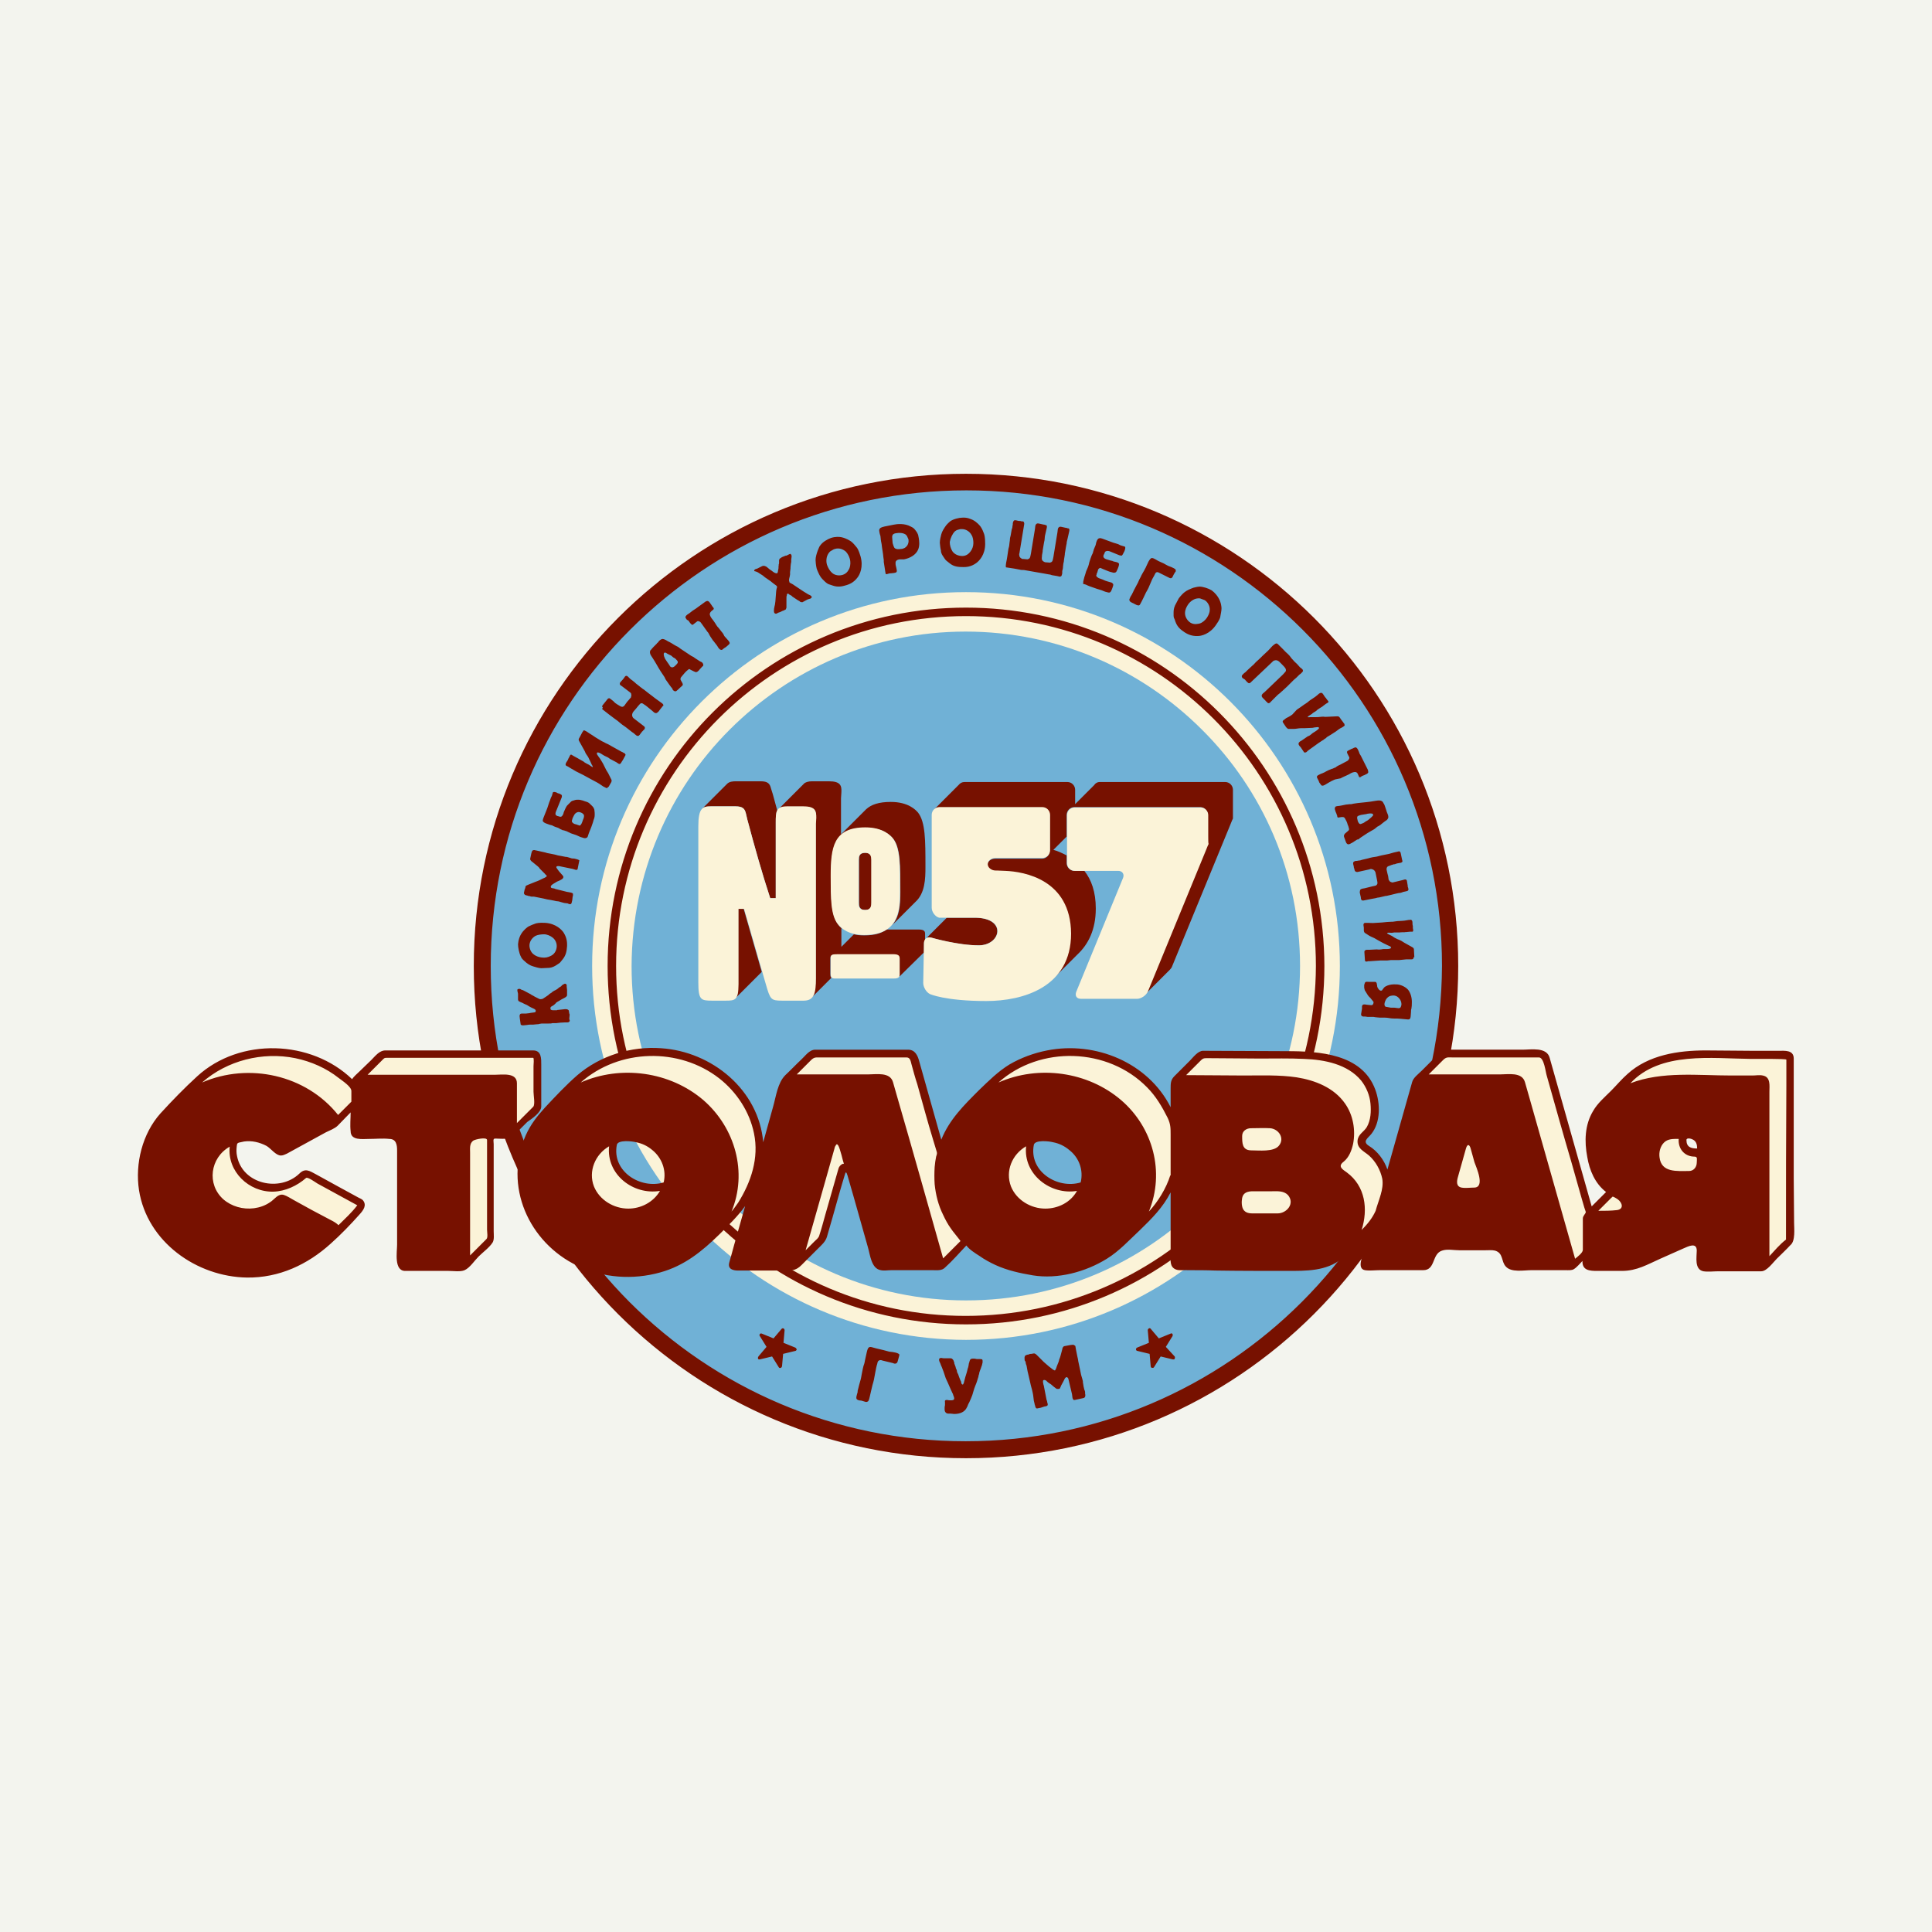
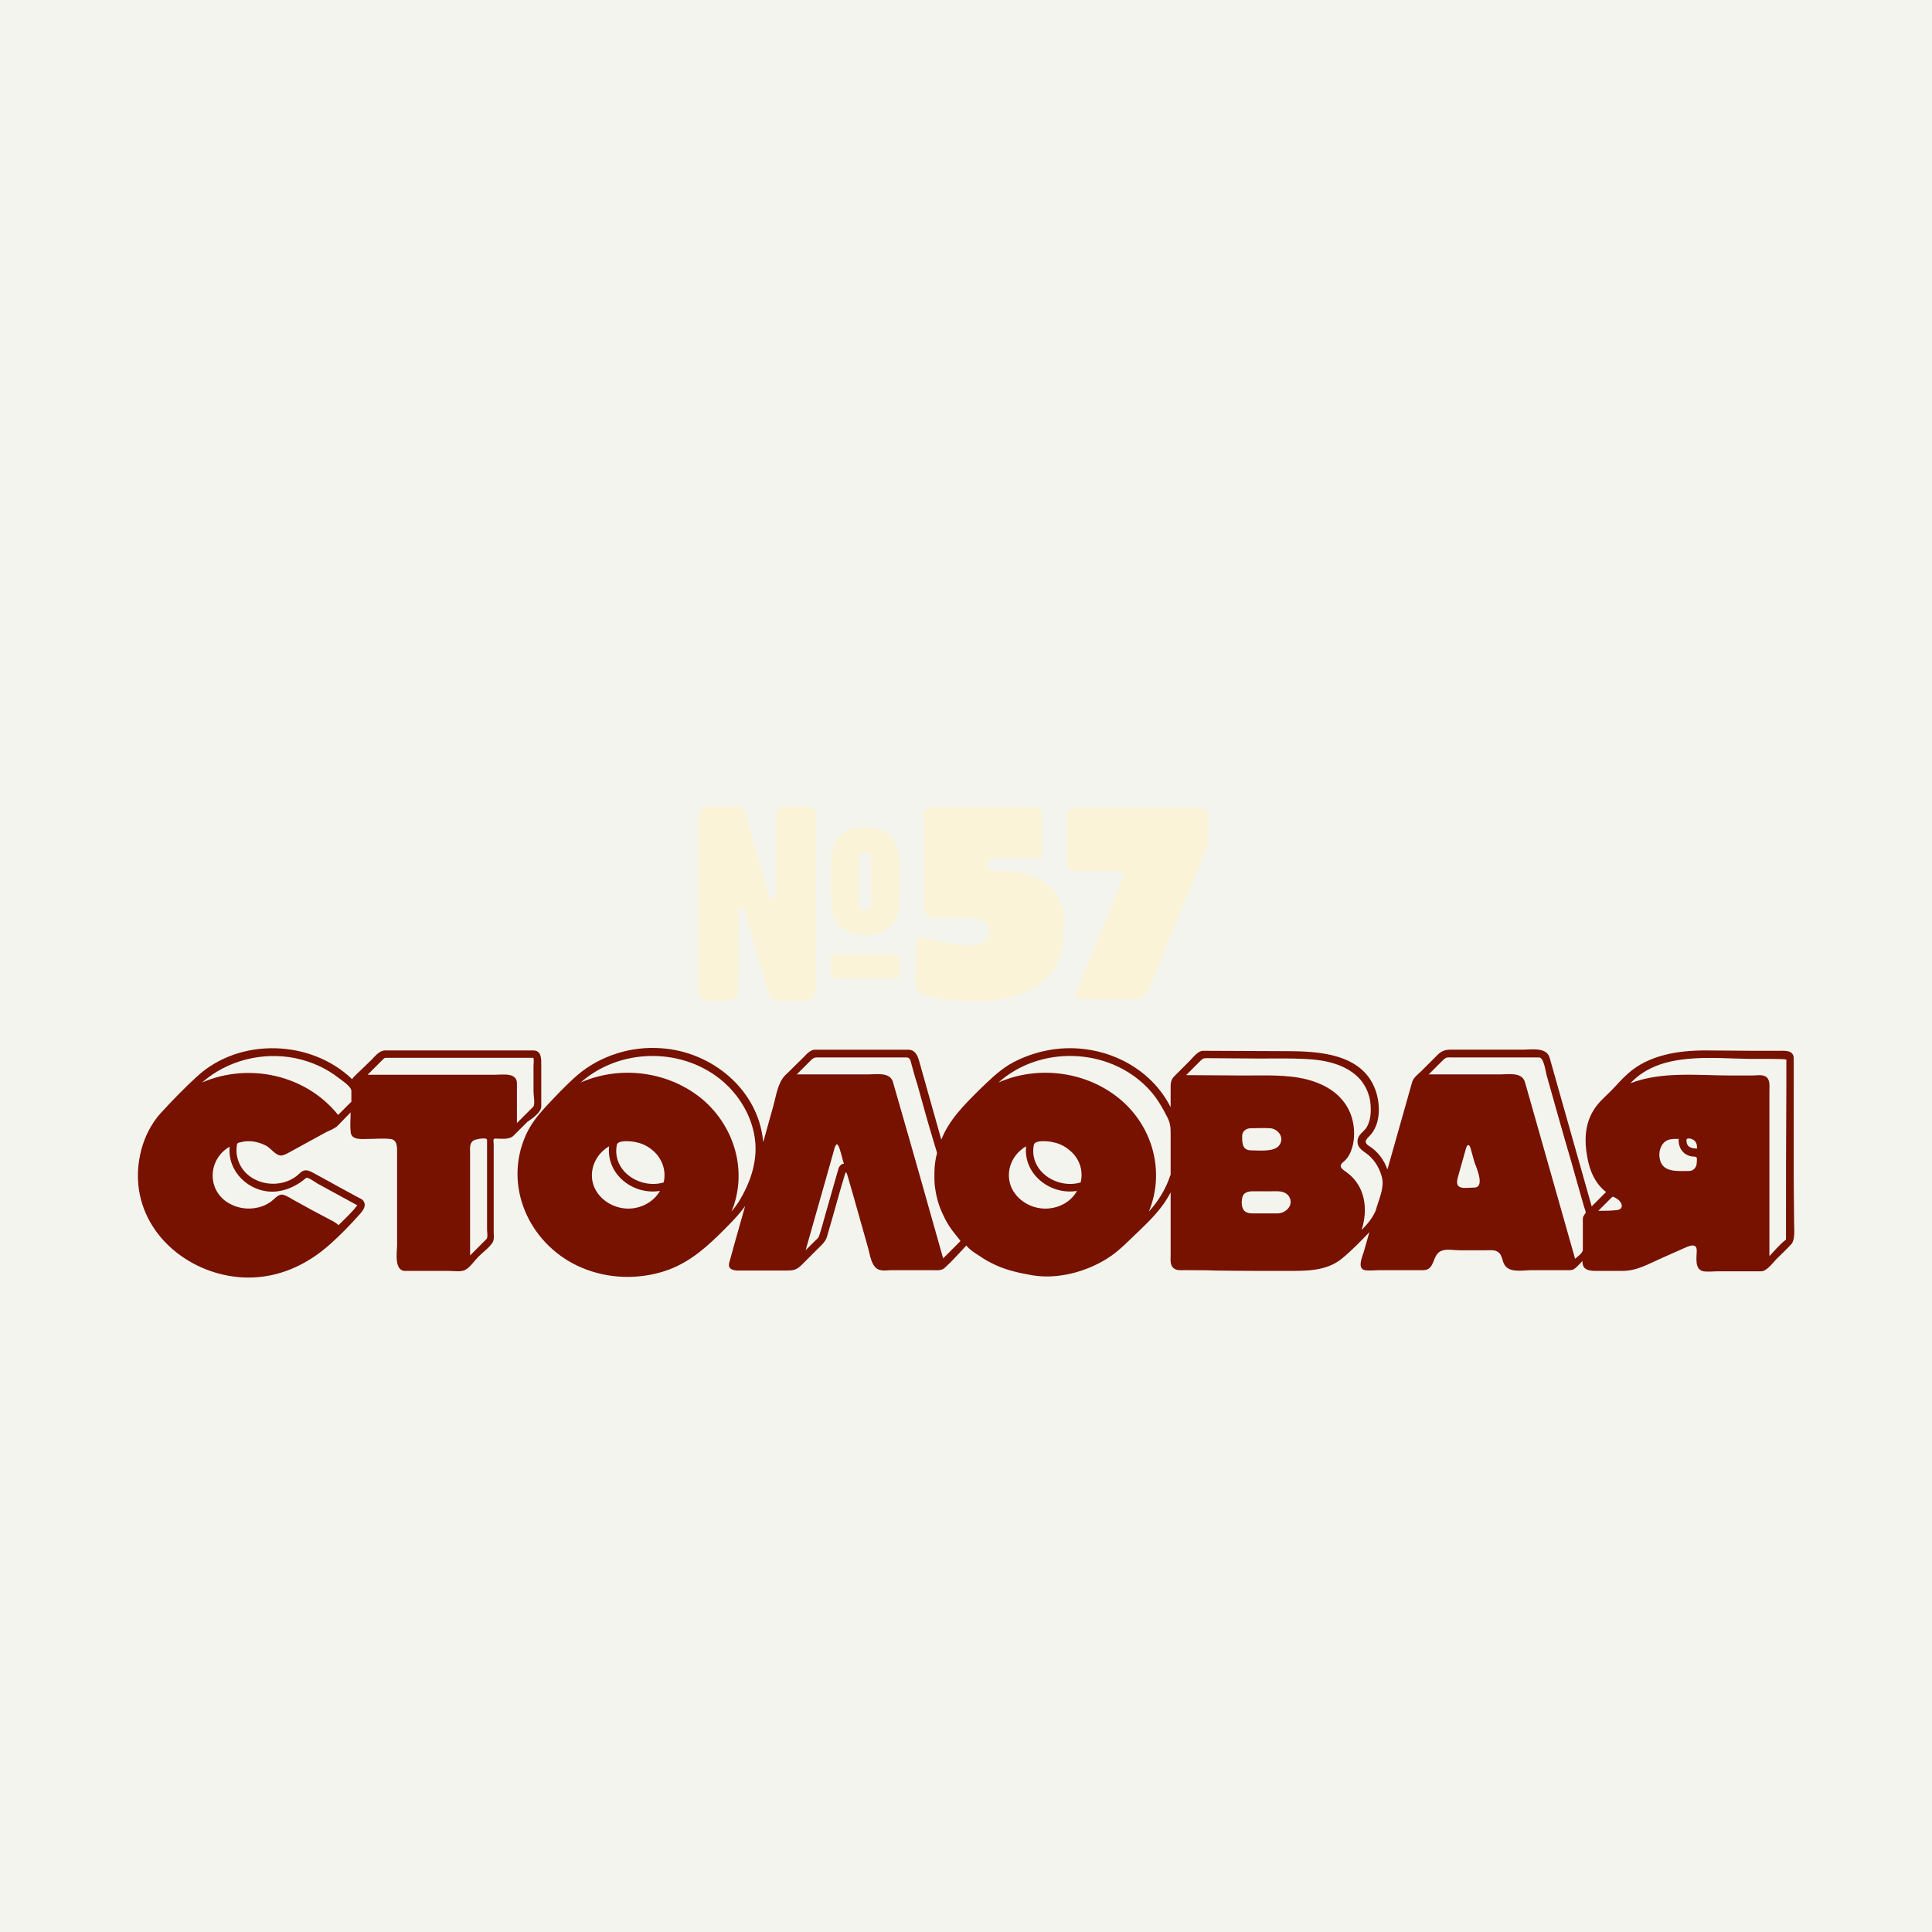
<svg xmlns="http://www.w3.org/2000/svg" version="1.1" id="Layer_1" x="0px" y="0px" viewBox="0 0 524 524" style="enable-background:new 0 0 524 524;" xml:space="preserve">
  <style type="text/css">
	.st0{fill:#F3F4EE;}
	.st1{fill:#70B1D6;}
	.st2{fill:#FBF3D8;}
	.st3{fill:#771100;}
</style>
  <rect class="st0" width="524" height="524" />
  <g>
    <g>
-       <path class="st1" d="M393.2,262c0-72.5-58.7-131.2-131.2-131.2S130.8,189.5,130.8,262S189.5,393.2,262,393.2    C334.4,393.2,393.2,334.4,393.2,262" />
-       <path class="st2" d="M160.6,262c0-56,45.4-101.4,101.4-101.4S363.4,206,363.4,262S318,363.4,262,363.4    C206,363.3,160.6,318,160.6,262 M197.9,197.9c-16.4,16.4-26.5,39.1-26.6,64.1c0,25.1,10.1,47.7,26.6,64.1    c16.4,16.4,39.1,26.6,64.1,26.6c25.1,0,47.7-10.1,64.1-26.6c16.4-16.4,26.5-39.1,26.5-64.1l0,0c0-25.1-10.1-47.7-26.6-64.1    c-16.4-16.4-39.1-26.6-64.1-26.6C236.9,171.3,214.3,181.5,197.9,197.9" />
-       <path class="st3" d="M262,128.5c-73.7,0-133.5,59.8-133.5,133.5S188.3,395.5,262,395.5S395.5,335.7,395.5,262    C395.5,188.2,335.7,128.5,262,128.5 M353.1,353.1c-23.3,23.3-55.5,37.8-91.2,37.8c-35.6,0-67.8-14.4-91.2-37.8    c-23.2-23.3-37.6-55.5-37.6-91.1s14.4-67.8,37.8-91.2c23.3-23.3,55.5-37.8,91.2-37.8c35.6,0,67.8,14.4,91.2,37.8    c23.3,23.3,37.8,55.5,37.8,91.2C390.9,297.6,376.4,329.8,353.1,353.1 M262,164.8c-53.7,0-97.2,43.5-97.2,97.2s43.5,97.2,97.2,97.2    s97.2-43.5,97.2-97.2C359.1,208.3,315.6,164.8,262,164.8 M329,329.1c-17.2,17.2-40.9,27.8-67.1,27.8s-49.9-10.6-67.1-27.8    c-17.1-17.2-27.7-40.9-27.7-67.1s10.6-49.9,27.8-67.1s40.9-27.8,67.1-27.8c26.2,0,49.9,10.6,67.1,27.8s27.8,40.9,27.8,67.1    C356.8,288.2,346.2,311.9,329,329.1 M186.7,168.3c0.1,0.2,0.4,0.5,0.5,0.7c0.2,0.2,0.3,0.3,0.4,0.4c0.1,0.1,0.3,0.1,0.5-0.1    l0.9-0.7c0.1-0.1,0.3-0.2,0.5-0.1c0.5,0.1,0.6,0.4,0.9,0.8l1,1.4c0.3,0.4,0.3,0.4,0.5,0.7c0.2,0.2,0.2,0.2,0.3,0.4    c0,0.1,0.1,0.1,0.1,0.2c0.1,0.1,0.1,0.2,0.1,0.2c0.1,0.2,0.2,0.3,0.3,0.5l0.6,0.9c0.1,0.2,0.3,0.3,0.4,0.5    c0.2,0.3,0.5,0.6,0.7,0.9c0.1,0.1,0.1,0.2,0.2,0.3c0,0,0.1,0.1,0.1,0.2l0.4,0.5c0.1,0.1,0.2,0.2,0.3,0.2c0.2,0.1,0.4,0.1,0.5,0    l0.5-0.4c0.1-0.1,0.4-0.2,0.6-0.4l0.7-0.6c0.1-0.1,0.1-0.2,0.2-0.3c0-0.2,0-0.3-0.3-0.7l-0.8-0.9c-0.4-0.4-0.4-0.5-0.6-0.9    c-0.3-0.5-0.4-0.5-0.6-0.8l-0.7-0.9c-0.3-0.3-0.4-0.4-0.7-0.9c-0.4-0.7,0,0-0.8-1.2l-0.4-0.5c-0.5-0.7-0.5-1.1-0.5-1.2    c0.1-0.4,0.3-0.6,0.4-0.7l0.6-0.5c0.1-0.1,0.1-0.2,0.1-0.2c0-0.1-0.1-0.2-0.1-0.3l-0.1-0.1c-0.1-0.1-0.2-0.2-0.3-0.4    c-0.1-0.1-0.1-0.2-0.2-0.3l-0.5-0.7c-0.1-0.1-0.3-0.3-0.5-0.3c-0.1,0-0.3,0-0.6,0.2l-1.8,1.3c-0.5,0.4-1.1,0.8-1.6,1.1    c-0.3,0.2-0.6,0.5-0.9,0.7c-0.2,0.1-0.4,0.3-0.6,0.4c-0.4,0.3-0.5,0.6-0.5,0.7c0,0.2,0.4,0.7,0.4,0.7L186.7,168.3z M163.3,192.3    c0.7,0.6,0.8,0.6,1.9,1.5l1.6,1.2l0.7,0.5c0.5,0.4,0.8,0.7,1.2,1s0.7,0.5,1,0.7l1.4,1.1c0.2,0.2,0.4,0.3,0.7,0.5s0.4,0.4,0.6,0.5    c0.3,0.3,0.5,0.3,0.6,0.3c0.2,0,0.2,0,0.5-0.3c0.3-0.4,0.4-0.6,0.6-0.8c0-0.1,0.1-0.1,0.2-0.2c0.1-0.1,0.2-0.3,0.4-0.4    c0.1-0.1,0.2-0.3,0.2-0.5s-0.1-0.3-0.2-0.4l-2.6-2c-0.2-0.2-0.4-0.2-0.6-0.7c-0.1-0.3-0.1-0.8,0.3-1.3l0.7-0.8    c0.3-0.4,0.9-1.1,1.1-1.3c0.2-0.2,0.5-0.2,0.7-0.1c0.1,0.1,0.5,0.3,0.9,0.6l1.6,1.3c0.4,0.3,0.7,0.8,1.2,0.7    c0.1,0,0.3-0.1,0.6-0.4l0.6-0.8c0.2-0.3,0.3-0.3,0.4-0.5c0.1-0.1,0.1-0.2,0.2-0.2c0.1-0.1,0.2-0.2,0.1-0.3c0-0.1-0.1-0.3-0.4-0.5    l-1.8-1.3c-0.3-0.2-0.6-0.5-0.9-0.7c-0.3-0.2-0.5-0.4-0.8-0.6l-1.4-1.1c0,0-0.1-0.1-0.2-0.1c-0.3-0.3-0.7-0.5-1-0.8    c-0.3-0.2-0.6-0.5-0.9-0.7c-0.2-0.2-0.4-0.4-0.7-0.6l-0.1-0.1c-0.5-0.4-0.6-0.4-0.8-0.6l-0.3-0.3l-0.3-0.3    c-0.2-0.1-0.2-0.2-0.4-0.2c-0.1,0-0.2,0-0.4,0.2c-0.1,0.1-0.1,0.2-0.2,0.3c-0.1,0.1-0.2,0.3-0.3,0.4l-0.8,0.9    c-0.1,0.2-0.1,0.3-0.1,0.4c0,0.3,0.3,0.4,0.7,0.7l2.1,1.6c0.3,0.2,0.3,0.4,0.3,0.6c0,0.1,0.1,0.2,0,0.4c-0.1,0.4-0.1,0.5-0.2,0.5    l-0.1,0.1c-0.7,0.9-0.4,0.4-1,1.2l-0.5,0.7c-0.2,0.3-0.5,0.4-0.6,0.4c-0.3,0-0.5-0.1-0.8-0.3l-0.5-0.3c-0.4-0.3-0.5-0.3-0.6-0.4    c0,0,0,0-0.1-0.1s-0.2-0.1-0.2-0.2c-0.1-0.1-0.2-0.1-0.2-0.2l-0.9-0.7c-0.2-0.1-0.3-0.2-0.4-0.1c-0.2,0-0.3,0.2-0.4,0.3l-1.2,1.5    c-0.1,0.1-0.2,0.3-0.2,0.4c0,0.1,0.1,0.2,0.2,0.3L163.3,192.3z M205.8,155.4l1.1,0.7c0.3,0.2,0.4,0.4,0.9,0.7    c0.4,0.3,0.9,0.6,1.3,0.9l0.1,0.1c1.1,0.9,1.4,1,1.5,1.2s0.1,0.3,0,0.4c-0.1,0.3-0.2,0.9-0.2,1.1l-0.2,2.6c-0.1,0.6-0.1,1-0.2,1.2    c-0.3,1.2-0.2,1.7-0.1,1.9c0.1,0.1,0.2,0.2,0.2,0.2c0.1,0,0.2,0.1,0.5,0c0,0,0.1,0,0.1-0.1c0.1,0,0.2-0.1,0.2-0.1l0.6-0.2    c0.2-0.1,0.4-0.2,0.6-0.3l0.3-0.1c0.2-0.1,0.4-0.2,0.6-0.3c0.1-0.1,0.1-0.3,0.2-0.5c0-0.1,0-0.2,0-0.4s0-0.5,0-0.7v-0.5    c0-0.4,0-0.5,0-1c0-0.4,0-0.5,0.1-0.7c0-0.2,0-0.5,0.3-0.5c0,0,0.1,0,0.2,0.1c0.1,0,0.1,0.1,0.1,0.1s0.1,0.1,0.2,0.1    c0.6,0.3,0.5,0.3,0.7,0.5l1.2,0.8c0.1,0.1,0.2,0.1,0.3,0.2c0.1,0,0.1,0.1,0.2,0.1c0.2,0.1,0.2,0.1,0.3,0.2    c0.2,0.2,0.3,0.2,0.4,0.2c0.1,0,0.3,0.1,0.4,0l1.3-0.7c0.2-0.1,0.1,0,0.6-0.2h0.1c0.6-0.3,0.5-0.6,0.4-0.6    c-0.1-0.3-0.7-0.5-0.9-0.6c-0.5-0.3,0,0-1.3-0.8l-2.4-1.6c-0.6-0.4-0.4-0.3-0.8-0.5c-0.2-0.1-0.6-0.3-0.6-0.4c0,0,0,0,0-0.1    c-0.1-0.2-0.1-0.3-0.1-0.5v-0.1l0,0c0-0.2,0.1-0.4,0.2-0.9c0.2-1,0-0.7,0.1-1.3l0.1-0.8v-0.1V154c0-0.1,0-0.3,0.1-1.1    c0.1-0.5,0.1-0.4,0.1-0.7c0-0.2,0-0.3,0-0.4c0-0.3,0.1-0.5,0.1-1c0-0.1,0-0.2-0.1-0.3c0-0.1-0.1-0.1-0.1-0.2    c-0.1-0.1-0.2-0.1-0.4,0l-0.8,0.4h-0.1c0,0,0,0-0.1,0l-0.5,0.2c-0.8,0.3-0.6,0.3-0.9,0.5c-0.1,0-0.1,0-0.2,0.1    c-0.1,0.1-0.1,0.2-0.2,0.4v0.1c0,0.1,0,0.1,0,0.2c0,0.1,0,0.2,0,0.4s0,0.3-0.1,0.5c0,0.1,0,0.1,0,0.2c-0.1,0.4,0,0.7-0.1,1.1    l-0.1,0.4c0,0.1,0,0.3-0.1,0.5c0,0.1,0,0.1-0.2,0.2c-0.1,0-0.2,0-0.5-0.1c-0.6-0.3-0.7-0.5-0.9-0.6c-0.3-0.3-0.3-0.1-0.7-0.5    l-0.6-0.5c-0.1-0.1-0.3-0.2-0.6-0.3c-0.4-0.1-0.6,0-0.8,0.1l-0.8,0.4c-0.5,0.3-0.5,0.2-1,0.4c-0.1,0.1-0.2,0.2-0.2,0.2    c0,0.1-0.1,0.2,0,0.3C205.2,155,205.7,155.3,205.8,155.4 M179.2,182.1c0.1,0.1,0.3,0.5,0.4,0.6c0.4,0.6,0.4,0.6,0.6,0.9    c0.2,0.3,0.2,0.6,0.7,1.2c0.2,0.3,0.3,0.4,0.7,1l0.3,0.4c0.1,0.2,0.3,0.3,0.4,0.5c0,0.1,0.1,0.1,0.1,0.2c0,0.1,0.2,0.4,0.3,0.4    c0.1,0.1,0.3,0.2,0.4,0.2c0.3,0,0.4-0.1,0.6-0.3c0.4-0.3,0.7-0.7,1.1-1c0.1-0.1,0.2-0.2,0.3-0.3c0,0,0.1-0.1,0.1-0.2    c0-0.2-0.1-0.3-0.1-0.4c-0.3-0.5-0.4-0.7-0.5-0.9c-0.1-0.3,0-0.5,0.1-0.7c0.2-0.3,0.8-0.9,1.1-1.3l0.4-0.4    c0.1-0.1,0.5-0.4,0.6-0.5c0.1,0,0.2-0.1,0.4,0.1l1,0.5c0.2,0.1,0.2,0.1,0.5,0.2c0.1,0,0.2,0,0.4-0.1s0.7-0.6,0.7-0.7l0.3-0.3    c0.3-0.4,0.5-0.5,0.6-0.6c0-0.1,0.1-0.3,0-0.5c-0.1-0.4-0.5-0.6-0.8-0.7l-1.4-0.9c-0.1-0.1-0.3-0.2-0.4-0.3    c-0.2-0.1-0.4-0.2-0.6-0.3l-1.2-0.8c-0.3-0.2-0.9-0.6-1.8-1.2c-0.3-0.2-0.4-0.4-1.1-0.7c-0.4-0.2-0.5-0.3-0.7-0.4    c-0.4-0.3-0.7-0.4-1-0.6l-0.6-0.3c-0.3-0.2-0.5-0.3-0.7-0.4c-0.2-0.1-0.5-0.2-0.7-0.2c-0.3,0-0.7,0.3-0.9,0.5    c-0.1,0.1-0.2,0.2-0.3,0.4c-0.2,0.2-0.3,0.2-0.4,0.4l-0.9,0.9c-0.5,0.5-0.4,0.5-0.6,0.7c-0.1,0.1-0.3,0.2-0.3,0.5    c-0.1,0.6,0.2,1,0.6,1.6C177.9,179.8,178.3,180.7,179.2,182.1 M180.1,177.1c0.1-0.1,0.2-0.1,0.3-0.1c0.2,0,0.4,0.2,0.6,0.3    l0.8,0.4c0.3,0.1,0.3,0.2,0.8,0.6c0.4,0.2,0.6,0.3,1,0.8c0.2,0.2,0.3,0.4,0.2,0.7c-0.1,0.2-0.5,0.6-0.7,0.8    c-0.4,0.4-0.7,0.4-0.9,0.4c-0.1,0-0.3-0.2-0.4-0.2c-0.1-0.1-0.1-0.1-0.1-0.2l-0.1-0.1c-0.1-0.2-0.3-0.5-0.6-0.9    c-0.4-0.6-0.4-0.6-0.6-0.9C179.9,177.7,180,177.3,180.1,177.1 M142.3,260.7c0.6,0.6,1.5,1.2,2.3,1.4c0.4,0.1,1.5,0.5,2.2,0.5    c0.4,0,1.8-0.1,2.2-0.1c0.8-0.1,1.4-0.4,2-0.8c0.8-0.5,0.8-0.5,1.2-1l0.4-0.5c0.9-1.1,1.1-2.2,1.2-3.6c0-0.6,0.1-2-0.9-3.6    c-0.5-0.8-2.1-2.5-5-2.7c-1.7-0.1-2.4,0.1-2.7,0.2c-0.6,0.2-1.3,0.5-1.9,0.8c-0.3,0.2-1.3,0.9-2,2.1c-0.3,0.5-0.7,1.4-0.8,2.7    c0,0.9,0.3,2.5,0.8,3.4C141.4,259.8,141.7,260.2,142.3,260.7 M143.6,256.3c0.1-1.2,0.9-2.1,1.7-2.5c0.6-0.3,1.6-0.4,2.3-0.4    s1.7,0.4,2.3,0.9c0.4,0.3,1.1,1.1,1.1,2.3c0,1-0.5,2.1-1.5,2.6c-0.9,0.5-1.7,0.6-2.5,0.5c-1.1-0.1-2.2-0.6-2.8-1.4    c-0.4-0.6-0.4-0.8-0.5-1.1C143.6,256.8,143.6,256.7,143.6,256.3 M256,151.2c0.5,0.8,0.6,0.8,1.1,1.2l0.5,0.4c1.1,0.9,2.3,1,3.7,1    c0.6,0,2,0,3.5-1.1c0.8-0.6,2.4-2.2,2.4-5.2c0-1.7-0.2-2.4-0.3-2.7c-0.2-0.6-0.5-1.3-0.9-1.9c-0.2-0.3-1-1.3-2.2-1.9    c-0.5-0.2-1.4-0.7-2.8-0.6c-0.9,0-2.5,0.4-3.3,1c-0.2,0.2-0.6,0.5-1.1,1.1c-0.5,0.7-1.1,1.6-1.3,2.4c-0.1,0.4-0.4,1.5-0.4,2.3    c0,0.4,0.2,1.8,0.3,2.1C255.2,150.1,255.6,150.6,256,151.2 M259,144.1c0.5-0.4,0.8-0.4,1.1-0.5c0.3-0.1,0.4-0.1,0.8-0.1    c1.2,0,2.2,0.8,2.6,1.6c0.4,0.6,0.5,1.5,0.5,2.2c0,0.8-0.3,1.7-0.8,2.3c-0.3,0.4-1,1.2-2.2,1.2c-1,0-2.1-0.4-2.7-1.3    c-0.5-0.8-0.7-1.7-0.7-2.5C257.8,145.9,258.3,144.8,259,144.1 M294.3,158.5l0.3,0.1c0.1,0.1,0.3,0.1,0.4,0.2    c0.2,0.1,0.3,0.1,0.5,0.2l2,0.7c0.4,0.1,0.9,0.3,1.3,0.4c0.5,0.2,0.9,0.4,1.4,0.5l0.4,0.1c0.7,0.2,0.9-0.7,1.2-1.5    c0.1-0.3,0.2-0.6,0.1-0.8c-0.1-0.1-0.2-0.4-0.8-0.5c-0.2-0.1-0.5-0.1-0.7-0.2c-0.4-0.1-0.9-0.3-1.3-0.5c-0.2-0.1-0.6-0.2-1.1-0.4    l-0.3-0.2c-0.1-0.1-0.2-0.1-0.3-0.3c-0.1-0.1-0.1-0.3,0-0.4c0-0.2,0.1-0.5,0.2-0.6l0.2-0.7c0-0.1,0.1-0.3,0.4-0.5    c0.2-0.1,0.3-0.1,0.4,0l0.7,0.3c0.5,0.2,1.6,0.7,2.2,0.8c0.3,0.1,0.6,0.2,0.9,0.1c0.1,0,0.3-0.1,0.4-0.3c0.1-0.1,0.2-0.5,0.3-0.6    l0.3-0.8c0.1-0.3,0.1-0.5,0.1-0.7c-0.1-0.2-0.4-0.4-0.6-0.4c-0.2-0.1-0.5-0.1-0.8-0.2l-0.3-0.1c-0.2-0.1,0-0.1-0.3-0.1    c-0.3-0.1-0.5-0.1-0.7-0.2l-0.7-0.2c-0.3-0.1-0.7-0.3-0.8-0.6c-0.1-0.2,0-0.4,0-0.5s0.1-0.1,0.1-0.2c0-0.1,0-0.1,0.1-0.2l0.1-0.2    c0-0.2,0.1-0.4,0.4-0.5c0.2-0.1,0.5-0.1,0.9,0l2.7,1.1c0.4,0.1,0.5,0.1,0.6,0.1c0.2-0.1,0.3-0.3,0.4-0.5l0.2-0.4    c0.1-0.1,0.1-0.2,0.2-0.4c0.1-0.3,0.1-0.2,0.1-0.3c0.1-0.3,0.1-0.5,0.1-0.6c-0.1-0.3-0.2-0.3-0.3-0.3l-0.7-0.2    c-0.3-0.1-0.6-0.2-0.9-0.4c-0.1,0-0.2-0.1-0.3-0.1c-0.7-0.2-1.4-0.4-2.1-0.7l-1.9-0.7c-0.3-0.1-0.6-0.2-0.9-0.1    c-0.4,0.1-0.6,0.6-0.7,0.9l-0.1,0.3c-0.1,0.4-0.1,0.6-0.2,0.8l-0.1,0.2l-0.2,0.5c-0.1,0.3-0.2,0.4-0.2,0.6    c-0.2,0.5-0.1,0.5-0.3,0.9l-0.2,0.4c-0.3,0.7-0.3,0.9-0.5,1.4c-0.1,0.3-0.2,0.6-0.3,1.1c-0.2,0.8-0.5,1.3-0.7,1.8l-0.3,1    c-0.1,0.2-0.1,0.4-0.2,0.6c0,0.1-0.1,0.3-0.1,0.4l-0.2,0.8c0,0.1,0,0.3,0,0.4C293.5,158.4,294.1,158.4,294.3,158.5 M337.8,184.5    c0.1,0.1,0.1,0.1,0.2,0.2c0.1,0.1,0.2,0.3,0.4,0.4c0.1,0.1,0.2,0.2,0.4,0.2c0.2,0,0.3-0.1,0.4-0.2l5.8-5.5    c0.2-0.2,0.3-0.4,0.8-0.5c0.3-0.1,0.8,0,1.2,0.4l0.6,0.6c0.4,0.4,1,1,1.1,1.3s0.1,0.5,0,0.7c-0.1,0.1-0.4,0.5-0.7,0.8l-4.9,4.7    c-0.4,0.4-0.9,0.6-0.9,1.1c0,0.1,0,0.3,0.3,0.6l0.7,0.7c0.2,0.3,0.3,0.3,0.4,0.4c0.1,0.1,0.1,0.1,0.2,0.2c0.1,0.1,0.1,0.2,0.3,0.1    c0.1,0,0.3,0,0.5-0.3l1.6-1.6c0.3-0.3,0.5-0.5,0.8-0.7s0.5-0.5,0.8-0.7l1.3-1.2l0.1-0.1c0.3-0.3,0.6-0.6,0.9-0.9    c0.3-0.3,0.6-0.6,0.8-0.8c0.2-0.2,0.5-0.4,0.7-0.6l0.1-0.1c0.5-0.5,0.5-0.5,0.7-0.7l0.4-0.3l0.3-0.3c0.1-0.1,0.2-0.2,0.3-0.4    c0-0.1,0-0.2-0.1-0.4c-0.1-0.1-0.2-0.2-0.3-0.3c-0.1-0.1-0.3-0.2-0.4-0.3l-0.8-0.9c-0.4-0.4-0.6-0.5-1.1-1.1    c-0.6-0.6-0.4-0.5-0.9-1.1c-0.8-0.9-0.7-0.6-1.8-1.8l-1.4-1.4c-0.1-0.1-0.3-0.2-0.4-0.2s-0.2,0.1-0.3,0.1l-0.3,0.2    c-0.8,0.6-0.7,0.7-1.7,1.7l-1.5,1.4l-0.6,0.6c-0.5,0.5-0.8,0.7-1.2,1.1c-0.4,0.4-0.6,0.7-0.9,0.9l-1.3,1.2    c-0.2,0.2-0.4,0.4-0.6,0.6c-0.3,0.2-0.4,0.3-0.6,0.5c-0.3,0.3-0.4,0.4-0.4,0.6c0,0.2,0,0.2,0.2,0.5    C337.5,184.2,337.7,184.3,337.8,184.5 M318.3,166.4c0,1,0,1,0.3,1.6l0.2,0.6c0.5,1.4,1.3,2.1,2.5,2.9c0.5,0.3,1.7,1.1,3.6,1    c0.9,0,3.2-0.5,4.9-3c1-1.4,1.2-2.1,1.2-2.4c0.1-0.6,0.3-1.4,0.3-2.1c0-0.4-0.1-1.6-0.8-2.8c-0.3-0.5-0.8-1.3-1.9-2.1    c-0.8-0.5-2.3-1-3.3-1c-0.3,0-0.8,0.1-1.6,0.3c-0.8,0.3-1.8,0.7-2.4,1.2c-0.3,0.2-1.1,1-1.6,1.7c-0.2,0.3-0.8,1.6-1,1.9    C318.3,165.1,318.3,165.7,318.3,166.4 M322.2,164c0.6-0.9,1.6-1.6,2.6-1.7c0.7-0.1,0.9,0.1,1.2,0.2c0.2,0.1,0.4,0.1,0.8,0.3    c1,0.7,1.4,1.9,1.3,2.7c0,0.7-0.4,1.5-0.8,2.1s-1.2,1.3-1.9,1.5c-0.5,0.1-1.5,0.4-2.5-0.2c-0.8-0.5-1.5-1.5-1.5-2.6    C321.4,165.4,321.8,164.6,322.2,164 M350.5,193.8c-0.8,0.6-1.2,0.7-1.7,1l-0.5,0.4c-0.2,0.1-0.3,0.2-0.4,0.4c0,0.2,0,0.3,0.1,0.4    c0.1,0.2,0.3,0.4,0.4,0.6l0.4,0.6c0.1,0.1,0.4,0.5,0.7,0.5h1.3c0.8,0,1.3-0.2,2.1-0.2h0.9c0.3,0,1.8-0.1,2.2-0.1l0.5-0.1    c0.8-0.1,0.9-0.1,0.9-0.1c0.1,0,0.2,0.1,0.3,0.1c0.1,0.2,0,0.3-0.1,0.4c-0.1,0.1-0.2,0.2-0.6,0.5l-0.3,0.2c-0.6,0.4-0.7,0.4-1,0.7    c-0.6,0.5-0.7,0.5-1,0.6l-1.6,1.1c-0.1,0.1-0.2,0.1-0.3,0.2c-0.2,0.1-0.3,0.1-0.3,0.2c-0.3,0.2-0.3,0.4-0.3,0.6    c0,0.3,0.4,0.7,0.6,0.9l0.8,1.2c0.1,0.2,0.2,0.2,0.3,0.2c0.1,0,0.2,0,0.4-0.1c0.3-0.2,0.2-0.2,0.3-0.3c0.1-0.1,0.2-0.1,0.4-0.3    l2.5-1.8c0.4-0.3,0.8-0.5,1.2-0.8c0.1,0,0.1-0.1,0.2-0.1c0.2-0.2,0.5-0.4,0.7-0.5c0.1-0.1,0.2-0.2,0.3-0.3c0.3-0.2,0.7-0.4,1-0.6    c0.5-0.3,0.9-0.6,1.4-0.9l0.8-0.6c0.2-0.1,0.4-0.3,0.7-0.4c0.2-0.1,0.3-0.2,0.5-0.3c0.3-0.2,0.4-0.3,0.4-0.4    c0-0.2-0.1-0.3-0.1-0.4c0,0,0-0.1-0.1-0.1c-0.3-0.5-0.7-0.9-1-1.4c-0.3-0.4-0.3-0.6-1.3-0.5l-2.1,0.1c-1.2,0.1-0.8-0.1-1.7,0    c-0.3,0-0.6,0.1-1.4,0.1c-0.5,0-1.1,0-1.6,0c-0.2,0-0.6,0.1-0.7,0c0,0-0.1-0.1,0.1-0.2c0.2-0.2,0.3-0.2,0.9-0.6    c0.2-0.1,0.3-0.3,0.5-0.4c0.3-0.2,0.7-0.4,0.9-0.6l0.2-0.2c0.4-0.3,1.1-0.7,1.4-0.9l0.1-0.1c0.3-0.2,0.5-0.4,0.8-0.6    c0.2-0.1,0.3-0.2,0.5-0.3c0.1,0,0.1-0.1,0.2-0.2c0-0.2,0-0.2-0.1-0.3l-0.4-0.5c-0.2-0.3-0.1-0.2-0.3-0.4c-0.1-0.1-0.2-0.2-0.3-0.4    l-0.2-0.3c-0.1-0.2-0.3-0.5-0.6-0.6c-0.1,0-0.3,0-0.6,0.2c-0.2,0.1-0.2,0.2-0.6,0.5l-0.5,0.4c-0.6,0.4-0.3,0.2-1.2,0.8    c-0.2,0.1-0.4,0.3-0.9,0.7c-0.4,0.3-0.6,0.4-0.9,0.6c-1.1,0.8-0.7,0.5-2,1.4L350.5,193.8z M154.5,275.3c0-0.1,0-0.3-0.1-0.4    l-0.1-0.6c0-0.1,0-0.3-0.2-0.4c-0.2-0.2-0.6-0.2-0.8-0.2l-1.8,0.2c-0.2,0-0.3,0-0.5,0.1c-0.3,0-0.1,0-0.5,0h-0.6    c0,0-0.2,0-0.4-0.1s-0.2-0.2-0.2-0.3v-0.1v-0.1v-0.1c0.1-0.3,0.3-0.3,0.4-0.4l0.2-0.1c0.1-0.1,0.1-0.1,0.3-0.2    c0.2-0.2,0.5-0.4,0.6-0.6c0.2-0.2,0.4-0.3,0.6-0.4c0.2-0.1,0.3-0.2,0.5-0.3c0.3-0.2,0.5-0.3,0.9-0.5c0.2-0.1,0.4-0.2,0.7-0.4    c0.1-0.1,0.2-0.2,0.3-0.4c0-0.1,0-0.1,0-0.3c0-0.1,0-0.2,0-0.3c0-0.3,0-0.5,0-0.9l-0.1-0.9v-0.1c0-0.1,0-0.2,0-0.3    c0-0.2-0.1-0.2-0.2-0.3c-0.1-0.1-0.2-0.1-0.3-0.1s-0.2,0.1-0.4,0.2c-0.1,0-0.2,0.1-0.2,0.1s-0.1,0-0.1,0.1    c-0.2,0.1-0.2,0.2-0.3,0.3c-0.2,0.1-0.3,0.2-0.5,0.3c-0.2,0.1-0.3,0.3-0.5,0.4c-0.5,0.4-0.8,0.4-1.2,0.7c-0.5,0.3-0.1,0.1-0.5,0.4    c-0.1,0-0.1,0.1-0.2,0.1c-0.2,0.1-0.4,0.3-0.6,0.5c-0.4,0.3-1.2,0.8-1.5,1c-0.1,0-0.3,0.1-0.5,0.1c-0.1,0-0.4,0-0.5-0.1    c-0.2-0.1-1-0.5-1.2-0.6s-0.1-0.1-0.5-0.3c-0.3-0.1-0.4-0.2-0.5-0.3c-0.2-0.1-1.1-0.6-1.5-0.8c-0.6-0.3-0.7-0.4-0.9-0.4    c-0.4-0.2-0.3-0.1-0.4-0.2c-0.1-0.1-0.3-0.1-0.5-0.1c-0.1,0-0.2,0.1-0.3,0.1c-0.2,0.2,0,0.7,0.1,1.2v0.5v0.7v0.3    c0,0.2,0,0.3,0.1,0.4c0,0.1,0.2,0.2,0.6,0.4c0.2,0.1,0.2,0.1,0.5,0.2c0.2,0.1,0.5,0.3,0.8,0.4s0.5,0.2,1.1,0.6    c0.9,0.5,1.1,0.5,1.4,0.7c0.3,0.2,0.3,0.3,0.3,0.5c0,0.1,0,0.4-0.5,0.4l-0.8,0.1c-0.2,0-0.3,0.1-0.5,0.1c-0.3,0-0.6,0.1-0.9,0.1    h-0.5c-0.2,0-0.2,0-0.5,0c-0.2,0-0.5,0-0.6,0.3c-0.1,0.2-0.1,0.5,0,1.1l0.2,1.4c0,0.2,0.1,0.3,0.2,0.3c0.2,0.1,0.3,0.1,0.5,0.1    l1-0.1c0.6-0.1,0.6-0.1,1-0.1c0.2,0,0.4,0,0.7,0l1-0.1c0.2,0,0.5,0,0.7-0.1c0.4-0.1,0.7-0.1,1.1-0.1c0.1,0,0.1,0,0.2,0h0.1    c0.1,0,0.1,0,0.2,0h0.1c0.2,0,0.5,0,0.8,0c0.4,0,0.7,0,1-0.1c0.4,0,0.5,0,0.8,0c0.1,0,0.1,0,0.2,0c0.8-0.1,1.6-0.2,2.4-0.2h0.6    c0.2,0,0.4,0,0.6-0.2c0.1-0.1,0.2-0.2,0.1-0.4c0-0.1-0.1-0.3-0.1-0.4L154.5,275.3z M238.9,146.4c0.1,0.8,0.2,0.8,0.3,1.9    c0,0.2,0.1,0.5,0.1,0.7c0.1,0.4,0.1,0.8,0.2,1.3c0,0.3,0.1,0.6,0.1,0.9c0,0.2,0.1,0.5,0.1,0.7s0,0.3,0,0.5l0.4,2.6    c0.1,0.8,0.2,0.8,0.4,0.7h0.1c0.4-0.1,0.6-0.2,0.8-0.2h0.2c0.2,0,0.7-0.1,0.9-0.1c0.4-0.1,0.5-0.1,0.6-0.2    c0.1-0.1,0.2-0.3,0.1-0.7l-0.1-0.5c-0.1-0.5-0.2-0.7-0.2-1v-0.1c0-0.2-0.1-0.6,0.3-0.9c0.2-0.2,0.7-0.3,1-0.3h0.3    c0.1,0,0.2,0,0.3,0s0.3,0,0.4,0c1.6-0.3,3.2-1.2,3.8-2.6c0.5-1.1,0.3-2.5,0.2-3.1c-0.1-0.7-0.2-1.1-0.4-1.4    c-0.1-0.3-0.4-0.6-0.6-0.9c-0.4-0.5-0.6-0.6-1.2-0.9c-1.6-0.9-3.7-0.7-4.6-0.5l-1.5,0.3c-1.7,0.3-2.1,0.5-2.3,0.8    c-0.1,0.1-0.2,0.4-0.1,0.8c0.1,0.7,0.2,0.8,0.3,1.2L238.9,146.4z M242.1,145.1c0.2-0.4,0.9-0.5,1.1-0.5c1.2-0.2,1.9,0.1,2.1,0.2    c0.5,0.2,0.5,0.4,0.7,0.6c0.1,0.3,0.3,0.6,0.4,0.9c0.1,0.8-0.1,1.2-0.3,1.6c-0.2,0.3-0.3,0.4-0.7,0.7c-0.4,0.2-0.7,0.3-1.1,0.3    c-0.7,0.1-1.3,0.1-1.7-0.3c-0.2-0.3-0.4-0.9-0.5-1.3l-0.1-1.2C242,145.8,241.9,145.4,242.1,145.1 M222.4,156.2    c0.4,0.7,0.9,1.1,1.4,1.6c0.7,0.6,0.8,0.6,1.4,0.8l0.6,0.2c1.4,0.5,2.5,0.3,3.8-0.1c0.6-0.2,1.9-0.6,3-2.1    c0.6-0.8,1.6-2.8,0.8-5.7c-0.5-1.7-0.9-2.3-1.1-2.5c-0.4-0.5-0.9-1.1-1.4-1.5c-0.3-0.2-1.3-0.9-2.7-1.2c-0.5-0.1-1.6-0.2-2.8,0.2    c-0.9,0.3-2.3,1.1-2.9,2c-0.2,0.2-0.4,0.6-0.7,1.4c-0.3,0.8-0.6,1.8-0.6,2.6c0,0.4,0.1,1.5,0.3,2.3    C221.6,154.6,222.2,155.9,222.4,156.2 M224.7,150.1c0.4-0.6,0.7-0.7,0.9-0.8s0.4-0.3,0.8-0.4c1.2-0.4,2.3,0.1,3,0.7    c0.5,0.5,0.9,1.3,1.1,2c0.2,0.7,0.2,1.7-0.1,2.5c-0.2,0.4-0.6,1.4-1.8,1.8c-0.9,0.3-2.1,0.2-2.9-0.5c-0.7-0.6-1.1-1.4-1.4-2.2    C224,152.2,224.1,151,224.7,150.1 M273,153.9l2,0.3c0.5,0.1,1.1,0.2,1.6,0.3c0.3,0.1,0.7,0.1,1.1,0.1l4,0.7c1,0.2,1.9,0.3,2.8,0.5    c0.3,0,0.5,0.1,0.8,0.2l1.2,0.2c0.2,0,0.3,0.1,0.5,0.1c0.1,0,0.2,0.1,0.4,0.1c0.2,0,0.4-0.1,0.4-0.1c0.1-0.1,0.2-0.3,0.2-0.4    l0.1-0.4V155c0-0.3,0.1-0.3,0.2-1v-0.2c0-0.3,0.1-0.6,0.1-0.9c0.1-0.4,0.2-0.8,0.2-1.2c0.1-0.4,0.1-0.8,0.2-1.3v-0.2l0.3-1.8    c0.1-0.4,0.1-0.7,0.2-1c0-0.4,0.1-0.7,0.2-1.1l0.5-2.2c0.1-0.4,0-0.6,0-0.6c-0.1-0.2-0.2-0.2-0.3-0.2c-0.1,0-0.2,0-0.3-0.1    c-0.1,0-0.2,0-0.6-0.1l-0.9-0.2c-0.4-0.1-0.6,0-0.7,0.1c-0.4,0.3-0.3,0.9-0.4,1.4l-1.1,6.7c-0.1,0.5-0.2,1-0.3,1.1    c-0.1,0.2-0.3,0.3-0.6,0.4c-0.2,0-1-0.1-1.3-0.1c-0.4-0.1-0.8-0.4-0.9-0.7c-0.1-0.5,0-0.6,0-0.9c0-0.3,0-0.3,0.1-0.8    c0.1-0.4,0.1-0.6,0.1-0.8l0.3-1.8c0.1-0.4,0.1-0.7,0.2-1c0-0.4,0.1-0.7,0.1-1.1l0.5-2.2c0.1-0.4,0-0.6,0-0.6    c-0.1-0.2-0.2-0.2-0.3-0.2c-0.1,0-0.2,0-0.3-0.1c-0.1,0-0.2,0-0.6-0.1l-0.9-0.2c-0.4-0.1-0.6,0-0.7,0.1c-0.4,0.3-0.3,0.9-0.4,1.4    l-1.1,6.7c-0.1,0.5-0.2,1-0.3,1.1c-0.1,0.2-0.3,0.3-0.6,0.4c-0.3,0-1-0.1-1.1-0.1h-0.3c-0.3-0.1-0.7-0.4-0.8-0.7    c-0.1-0.5-0.1-0.6,0-0.9l1.3-7.9c0-0.1,0-0.3-0.1-0.5s-0.3-0.2-0.4-0.2c-0.2,0-0.4,0-0.5-0.1c-0.1,0-0.2,0-0.3,0    c-0.3,0-0.5-0.1-1-0.2c-0.3,0-0.4,0-0.5,0.1s-0.2,0.2-0.3,0.7c0,0.3,0,0.5-0.1,0.8c0,0.4-0.1,0.6-0.2,0.9l-0.3,1.7    c-0.1,0.3-0.2,0.7-0.2,1.2c-0.1,0.5-0.1,0.9-0.2,1.6l-0.2,0.8l-0.3,2c-0.2,1.4-0.3,1.4-0.4,2.4v0.4    C272.8,153.8,272.8,153.9,273,153.9C272.6,153.8,272.8,153.9,273,153.9 M306.9,163.4c0.3,0.2,0.3,0.1,0.6,0.3l0.8,0.4    c0.3,0.1,0.4,0.1,0.6,0.1c0.3-0.1,0.3-0.3,0.7-1l0.5-1c1.4-3.1,0.7-1,2.1-4.4c0.4-1,0.6-1.2,0.8-1.6l0.1-0.2    c0.2-0.4,0.3-0.7,0.6-0.8c0.3-0.1,0.6,0.1,0.8,0.2l2.4,1.2c0.2,0.1,0.5,0.3,0.8,0.2c0.2-0.1,0.4-0.4,0.4-0.5l0.3-0.6    c0.1-0.1,0.1-0.2,0.2-0.3c0-0.1,0.1-0.2,0.2-0.3s0.1-0.2,0.1-0.3c0-0.4-0.1-0.5-1.2-1l-0.8-0.3c-0.4-0.2-0.8-0.4-1.3-0.7    c-0.6-0.3-1.2-0.5-1.7-0.8c-0.7-0.4-1.3-0.8-1.7-0.6c-0.1,0.1-0.3,0.2-0.7,0.9c-0.2,0.5-0.5,1-0.7,1.5c-0.1,0.3-0.3,0.5-0.4,0.8    c-0.4,0.7-0.2,0.3-0.8,1.4c-0.2,0.4-0.2,0.5-0.6,1.2c-0.1,0.3-0.3,0.6-0.4,0.9c-0.2,0.4-0.3,0.5-0.8,1.5c-0.2,0.3-0.3,0.6-0.5,1    c-0.1,0.2-0.2,0.4-0.3,0.6c-0.3,0.6-0.2,0.2-0.5,0.9c-0.2,0.4-0.2,0.5-0.2,0.6C306.4,163.1,306.5,163.2,306.9,163.4 M368.5,227.6    c0.2-0.1,0.3-0.3,0.5-0.4l1.2-0.8c0.3-0.2,0.9-0.6,1.8-1.1c0.3-0.2,0.5-0.2,1.1-0.7c0.4-0.3,0.4-0.4,0.7-0.5    c0.5-0.3,0.7-0.4,1-0.7l0.5-0.4c0.3-0.2,0.5-0.4,0.7-0.5s0.4-0.4,0.5-0.6c0.1-0.3,0-0.8-0.1-1s-0.1-0.3-0.2-0.5s-0.1-0.3-0.2-0.6    l-0.4-1.2c-0.2-0.6-0.3-0.6-0.4-0.8s-0.1-0.3-0.4-0.5c-0.5-0.3-1-0.2-1.7-0.1c-2.2,0.4-3.2,0.4-4.8,0.6c-0.1,0-0.6,0.1-0.7,0.1    c-0.7,0.1-0.7,0.1-1,0.2c-0.4,0-0.6,0-1.3,0.1c-0.3,0-0.5,0.1-1.1,0.2l-0.5,0.1c-0.2,0-0.4,0.1-0.6,0.1c-0.1,0-0.1,0-0.2,0    s-0.4,0.1-0.5,0.1s-0.3,0.2-0.3,0.3c-0.1,0.2-0.1,0.4,0,0.7c0.1,0.5,0.4,0.9,0.5,1.4c0.1,0.1,0.1,0.3,0.1,0.4l0.1,0.2    c0.1,0.1,0.4,0,0.4,0c0.5-0.1,0.8-0.1,1-0.1c0.3,0,0.5,0.2,0.6,0.4c0.2,0.3,0.6,1.1,0.7,1.6l0.2,0.5c0,0.1,0.2,0.6,0.2,0.8    c0,0.1,0,0.2-0.2,0.4l-0.8,0.7c-0.1,0.1-0.2,0.1-0.3,0.4c-0.1,0.1-0.1,0.2-0.1,0.4s0.3,0.8,0.3,0.9l0.1,0.3    c0.2,0.5,0.2,0.6,0.4,0.8c0.1,0.1,0.2,0.2,0.4,0.2c0.4,0,0.7-0.3,1-0.4l1.4-0.9C368.3,227.7,368.4,227.7,368.5,227.6 M368.2,221.4    c0.1-0.1,0.3-0.2,0.4-0.2s0.1,0,0.2-0.1h0.1c0.2-0.1,0.5-0.1,1-0.2c0.7-0.1,0.7-0.1,1-0.2c1.1-0.2,1.5,0,1.5,0.2    c0,0.1,0,0.2,0,0.3c-0.1,0.1-0.3,0.3-0.5,0.5l-0.7,0.6c-0.2,0.2-0.3,0.2-0.8,0.5c-0.4,0.3-0.5,0.4-1.1,0.6    c-0.2,0.1-0.5,0.2-0.7-0.1c-0.2-0.2-0.4-0.7-0.4-0.9C368,221.8,368.1,221.5,368.2,221.4 M379,267c-1.5-0.1-2.1,0.1-2.7,0.3    c-0.9,0.4-0.8,0.4-1.4,1.2c0,0.1-0.2,0.2-0.4,0.2c-0.1,0-0.3-0.1-0.5-0.3c-0.5-0.6-0.5-0.9-0.5-1.2c0-0.1,0-0.2-0.1-0.3    c0,0,0-0.1,0-0.2s-0.1-0.1-0.1-0.2c-0.1-0.1,0-0.2-0.5-0.2c-0.3,0-0.4,0-0.9,0h-0.6c-0.5,0-0.8-0.1-1,0.1s-0.2,0.6-0.3,0.7    c0,0.4,0,0.6,0,0.8c0.1,0.6,0.2,0.8,0.3,0.9c0.1,0.1,0.5,0.9,0.9,1.4l0.5,0.5c0.2,0.2,0.7,0.9,0.8,1c0.1,0.1,0,0.2,0,0.4    c0,0.1-0.1,0.3-0.2,0.4c-0.3,0.2-0.4,0.1-0.6,0.1l-1-0.1c-0.6-0.1-1.4-0.3-1.3,0.8c0,0.1,0,0.2,0,0.3l-0.2,1.2    c-0.1,0.3-0.1,0.8,0.5,0.9c0.2,0,0.3,0,0.5,0s0.5,0.1,0.7,0.1s0.3,0,0.5,0c0.1,0,0.2,0,0.3,0h0.8c0.8,0.1,0.2,0.1,1.7,0.2h0.6    c0.2,0,0.4,0,0.6,0c0.7,0,1.3,0.1,1.9,0.2c1,0.1,1.4,0,2.4,0.1l2.2,0.2c0.1,0,0.4,0,0.5-0.2c0.1-0.1,0.2-0.4,0.2-0.6l0.1-1.3    c0-0.3,0-0.6,0.1-0.8c0-0.3,0.1-0.5,0.1-0.8c0.1-1.5,0-2.8-0.8-4.1C381.5,267.8,380.1,267.1,379,267 M380.1,272.5    c-0.1,0.6-0.3,0.9-0.5,0.9c-0.1,0-0.3,0.1-0.6,0c-0.4,0-0.4-0.1-1.1-0.1c-0.1,0-0.5,0-0.7,0l-1.1-0.2c-0.3,0-0.4-0.1-0.5-0.3    c-0.1-0.1-0.1-0.3-0.1-0.5s0.2-1.1,0.7-1.6c0.6-0.7,1.4-0.7,1.9-0.7c0.6,0.1,1,0.3,1.4,0.8C380.1,271.5,380.1,272.1,380.1,272.5     M383.6,259.6c0-0.6-0.1-1.1-0.1-1.8c0-0.5,0-0.7-0.8-1.1l-1.8-1c-1-0.6-0.7-0.5-1.4-0.8c-0.3-0.1-0.6-0.2-1.3-0.6    c-0.4-0.3-0.9-0.6-1.4-0.8c-0.2-0.1-0.6-0.3-0.6-0.4c0,0,0-0.1,0.2-0.1c0.2-0.1,0.3,0,1.1,0c0.2,0,0.4-0.1,0.7-0.1    c0.4,0,0.8,0,1.1,0h0.3c0.5-0.1,1.4,0,1.6-0.1h0.2c0.3,0,0.7-0.1,1-0.1c0.2,0,0.4,0,0.6,0c0.1,0,0.2,0,0.2-0.1    c0.1-0.1,0.1-0.2,0.1-0.3l-0.1-0.6c0-0.4,0-0.2,0-0.5c0-0.2-0.1-0.3-0.1-0.5v-0.3c0-0.2,0-0.6-0.2-0.8c-0.1-0.1-0.2-0.2-0.6-0.1    c-0.2,0-0.3,0-0.8,0.1l-0.6,0.1c-0.7,0.1-0.4,0-1.4,0.1c-0.2,0-0.5,0-1.1,0.1c-0.5,0.1-0.7,0.1-1.1,0.1c-1.4,0.1-0.8,0-2.5,0.2    l-1.7,0.1c-1,0.1-1.4,0-2,0h-0.7c-0.2,0-0.4,0-0.5,0.2c-0.1,0.1-0.1,0.3-0.1,0.4c0,0.2,0.1,0.5,0.1,0.7v0.7c0,0.1,0,0.6,0.4,0.8    l1.1,0.7c0.7,0.4,1.2,0.5,1.8,0.9l0.7,0.4c0.2,0.1,1.6,0.9,1.9,1l0.4,0.2c0.7,0.3,0.8,0.4,0.9,0.4c0.1,0.1,0.1,0.2,0.2,0.3    c0,0.2-0.2,0.2-0.3,0.3c-0.1,0-0.3,0.1-0.8,0.1h-0.4c-0.7,0-0.8,0-1.2,0.1c-0.8,0.1-0.8,0-1.2,0l-1.9,0.1c-0.1,0-0.2,0-0.4,0    c-0.2,0-0.3,0-0.4,0c-0.3,0-0.5,0.2-0.6,0.3c-0.1,0.2,0,0.8,0,1l0.1,1.5c0,0.2,0.1,0.3,0.1,0.3c0.1,0.1,0.2,0.1,0.3,0.1    c0.4,0,0.3-0.1,0.4-0.1s0.2,0,0.5,0l3-0.2c0.5,0,1,0,1.5,0c0.1,0,0.2,0,0.3,0c0.3,0,0.6-0.1,0.9-0.1c0.1,0,0.3,0,0.4,0    c0.4,0,0.8,0,1.1,0c0.6,0,1.1,0,1.7-0.1l1-0.1c0.3,0,0.5,0,0.8,0c0.2,0,0.4,0,0.6,0c0.3,0,0.5-0.1,0.5-0.2    c0.1-0.1,0.1-0.3,0.1-0.4C383.6,259.7,383.6,259.6,383.6,259.6 M316.2,365.3l1.8-2.9c0.1-0.2,0.1-0.4,0-0.6s-0.4-0.2-0.5-0.1    l-3.2,1.3l-2.2-2.6c-0.1-0.2-0.4-0.2-0.5-0.1c-0.2,0.1-0.3,0.3-0.3,0.5l0.3,3.4l-3.2,1.3c-0.2,0.1-0.3,0.3-0.3,0.5    s0.2,0.4,0.4,0.4l3.3,0.8l0.3,3.4c0,0.2,0.2,0.4,0.4,0.4c0.2,0,0.4,0,0.5-0.2l1.8-2.9l3.3,0.8c0.1,0,0.2,0,0.3,0    c0.1,0,0.2-0.1,0.2-0.2c0.1-0.2,0.1-0.4,0-0.6L316.2,365.3z M363.6,211.1c0.4-0.2,0.5-0.3,1-0.5c0.7-0.3,0,0,1.3-0.6l0.5-0.3    c0.8-0.4,1.2-0.3,1.3-0.3c0.4,0.1,0.5,0.4,0.6,0.6l0.3,0.7c0,0.1,0.2,0.1,0.2,0.1c0.1,0,0.2,0,0.3-0.1c0,0,0.1,0,0.1-0.1    c0.1-0.1,0.3-0.1,0.4-0.2c0.1-0.1,0.2-0.1,0.3-0.1l0.8-0.4c0.2-0.1,0.3-0.2,0.4-0.4c0-0.1,0-0.3-0.1-0.7l-1-2    c-0.3-0.6-0.6-1.2-0.9-1.8c-0.2-0.3-0.4-0.6-0.5-1c-0.1-0.2-0.2-0.5-0.3-0.7c-0.2-0.4-0.5-0.6-0.6-0.6c-0.2,0-0.7,0.2-0.8,0.3    l-0.3,0.1c-0.2,0.1-0.6,0.3-0.8,0.4c-0.2,0.1-0.4,0.2-0.4,0.3c-0.1,0.1-0.1,0.2,0,0.5l0.5,1c0.1,0.1,0.1,0.3,0,0.5    c-0.2,0.5-0.5,0.6-0.9,0.8l-1.5,0.8c-0.4,0.2-0.5,0.2-0.8,0.4c-0.2,0.1-0.3,0.2-0.4,0.3c-0.1,0-0.1,0.1-0.2,0.1s-0.2,0.1-0.3,0.1    c-0.2,0.1-0.3,0.2-0.5,0.2l-1,0.4c-0.2,0.1-0.4,0.2-0.6,0.3c-0.3,0.2-0.7,0.4-1,0.5c-0.1,0.1-0.2,0.1-0.3,0.1    c-0.1,0-0.1,0.1-0.2,0.1l-0.6,0.3c-0.1,0-0.2,0.2-0.3,0.2c-0.2,0.2-0.1,0.4-0.1,0.5l0.3,0.6c0.1,0.1,0.2,0.4,0.3,0.7l0.5,0.7    c0.1,0.1,0.2,0.2,0.3,0.2c0.2,0,0.3,0,0.7-0.2l1-0.6c0.5-0.3,0.6-0.3,0.9-0.5c0.5-0.2,0.6-0.3,0.9-0.4L363.6,211.1z M156.3,233    l-0.4-0.1c-0.4-0.1-0.4,0-0.9-0.1l-0.3-0.1c-0.7-0.2-0.9-0.3-1.1-0.3h-0.2c-1.4-0.3-1.1-0.2-2.1-0.4c-0.7-0.2-0.6-0.2-2.2-0.5    c-1.2-0.2-0.7-0.2-1.7-0.4l-1.8-0.4l-0.5-0.1c-0.2-0.1-0.4,0-0.5,0c-0.2,0.1-0.3,0.1-0.5,0.9l-0.3,1.4c0,0.2,0,0.3,0.1,0.4    c0.1,0.1,0.3,0.4,0.4,0.4l1.1,0.9c0.3,0.2,0.7,0.6,0.8,0.7c0.1,0.1,0.1,0.2,0.2,0.3c0.2,0.2,0.4,0.4,0.6,0.6l0.4,0.4    c0.2,0.2,0.3,0.3,0.4,0.4c0.1,0.2,0.2,0.2,0.3,0.3c0.2,0.2,0.2,0.3,0.2,0.3c0,0.2-0.8,0.6-0.9,0.6c-0.6,0.3-1.6,0.8-2,0.9    c-0.2,0.1-1.8,0.7-2,0.8c-0.5,0.2-0.8,0.3-0.9,0.6c0,0.2,0,0.3-0.1,0.5c0,0.1,0,0.1-0.1,0.2c0,0.2-0.1,0.4-0.1,0.5    c0,0.2-0.1,0.3-0.1,0.4c0,0.3,0.1,0.4,0.1,0.4c0.2,0.3,0.4,0.3,0.8,0.4c0.1,0,0.2,0,0.2,0.1h0.1c0.2,0,0.3,0,0.5,0.1    c0.7,0.2,0.4,0,1.1,0.1l1,0.2l1.5,0.3c1.3,0.3,0.7,0.2,2,0.4l1,0.2c0.7,0.2,0.8,0.1,1.2,0.2c0.4,0.1,0.9,0.3,1.4,0.4l0.8,0.1    c0.1,0,0.2,0,0.3,0.1l0.3,0.1c0,0,0.2,0.1,0.4,0c0.1-0.1,0.2-0.2,0.2-0.2c0-0.1,0.2-0.7,0.2-0.8l0.1-0.9c0-0.2,0.1-0.2,0.1-0.4    v-0.1c0-0.1,0-0.3,0-0.4c-0.1-0.2-0.3-0.2-0.5-0.3c-0.9-0.2-0.6-0.1-1.1-0.2l-3.2-0.8l-0.2-0.1c-0.2,0-0.3-0.1-0.5-0.1    s-0.6-0.1-0.5-0.5c0-0.2,0.3-0.4,0.4-0.5l0.3-0.2c0.7-0.4,0.5-0.3,1-0.6l0.7-0.3c0.6-0.3,0.7-0.4,0.8-0.5s0.2-0.3,0.2-0.4    c0-0.1,0-0.3-0.1-0.3c-0.1-0.2-0.2-0.3-0.4-0.5l-0.7-0.8c-0.6-0.8-0.5-0.7-0.7-1c0-0.1,0-0.2,0-0.2s0-0.1,0.1-0.1    c0.1-0.1,0.4-0.1,0.6-0.1l3.4,0.7c0.2,0,0.7,0.2,1.1,0.3c0.2,0.1,0.4,0,0.5-0.1s0.1-0.2,0.1-0.3l0.4-2    C157.3,233.3,156.7,233.1,156.3,233 M372,243.8c0.4-0.1,0.7-0.1,1.1-0.2c0.3-0.1,0.7-0.2,1-0.2l1.7-0.4c0.1,0,0.1,0,0.2,0    c0.4-0.1,0.8-0.2,1.3-0.3c0.4-0.1,0.8-0.2,1.2-0.3c0.3-0.1,0.6-0.1,0.9-0.2h0.2c0.6-0.1,0.7-0.2,1-0.3l0.5-0.1l0.4-0.1    c0.2,0,0.3-0.1,0.4-0.2c0.1-0.1,0.1-0.2,0.1-0.4c0-0.1-0.1-0.2-0.1-0.4c-0.1-0.1-0.1-0.3-0.1-0.5l-0.2-1.2c0-0.2-0.1-0.3-0.2-0.4    c-0.3-0.2-0.5,0-1,0.1l-2.5,0.6c-0.3,0.1-0.5,0-0.7-0.1c-0.1,0-0.2-0.1-0.3-0.2c-0.2-0.3-0.3-0.4-0.3-0.5v-0.1    c-0.2-1.1,0-0.5-0.3-1.5l-0.2-0.9c-0.1-0.3,0-0.6,0.1-0.8s0.4-0.3,0.7-0.4l0.5-0.2c0.5-0.1,0.5-0.2,0.7-0.2h0.1    c0.1,0,0.2,0,0.3-0.1c0.1,0,0.2,0,0.3-0.1l1.1-0.2c0.2,0,0.3-0.2,0.4-0.2c0.1-0.2,0.1-0.3,0-0.5l-0.4-1.9c0-0.1-0.1-0.3-0.2-0.4    c-0.1-0.1-0.2-0.1-0.3-0.1L379,231c-1,0.2-0.9,0.2-2.3,0.6l-2,0.4l-0.8,0.2c-0.6,0.2-1.1,0.2-1.6,0.3s-0.9,0.2-1.2,0.3l-1.7,0.4    c-0.3,0.1-0.5,0.2-0.9,0.2c-0.4,0.1-0.5,0.1-0.8,0.1c-0.4,0.1-0.5,0.2-0.6,0.3s-0.1,0.2-0.1,0.5c0.1,0.5,0.2,0.7,0.2,1    c0,0.1,0,0.2,0.1,0.2c0,0.2,0.1,0.4,0.1,0.5s0.1,0.3,0.3,0.4c0.1,0.1,0.3,0.1,0.5,0.1l3.2-0.7c0.3-0.1,0.4-0.2,0.9,0    c0.3,0.1,0.7,0.4,0.8,1l0.2,1c0.1,0.5,0.3,1.4,0.3,1.7s-0.2,0.5-0.3,0.6c-0.1,0.1-0.6,0.2-1.1,0.3l-2,0.5    c-0.5,0.1-1.1,0.1-1.3,0.5c0,0.1-0.1,0.3-0.1,0.7l0.2,0.9c0.1,0.3,0.1,0.4,0.1,0.6c0,0.1,0,0.2,0.1,0.3c0,0.1,0,0.2,0.2,0.3    c0.1,0,0.3,0.1,0.6,0L372,243.8z M165.3,213l0.4-0.7c0.1-0.1,0.3-0.6,0.1-0.9l-0.6-1.2c-0.3-0.7-0.7-1.1-1-1.8l-0.4-0.8    c-0.1-0.3-0.9-1.6-1.1-1.9l-0.3-0.4c-0.4-0.6-0.5-0.7-0.5-0.8s0-0.2,0-0.3c0.1-0.2,0.3-0.1,0.4-0.1c0.1,0,0.3,0.1,0.7,0.3l0.3,0.2    c0.6,0.4,0.7,0.4,1.1,0.6c0.7,0.3,0.7,0.4,1,0.6l1.7,0.9c0.1,0,0.1,0.1,0.3,0.2c0.2,0.1,0.3,0.2,0.3,0.2c0.3,0.2,0.5,0.1,0.6,0    c0.2-0.2,0.4-0.7,0.6-0.9l0.7-1.3c0.1-0.2,0.1-0.3,0-0.3c0-0.1-0.1-0.2-0.2-0.3c-0.4-0.2-0.3-0.1-0.4-0.2    c-0.1-0.1-0.2-0.1-0.4-0.2l-2.7-1.5c-0.4-0.2-0.8-0.5-1.3-0.7c-0.1,0-0.2-0.1-0.2-0.1c-0.3-0.1-0.5-0.3-0.8-0.4    c-0.1-0.1-0.3-0.1-0.4-0.2c-0.3-0.2-0.7-0.4-1-0.6c-0.5-0.3-1-0.6-1.4-0.9L160,199c-0.2-0.1-0.4-0.3-0.6-0.4    c-0.1-0.1-0.3-0.2-0.5-0.3c-0.3-0.2-0.4-0.2-0.5-0.2c-0.2,0-0.3,0.2-0.3,0.3c0,0,0,0.1-0.1,0.1c-0.3,0.5-0.5,1-0.8,1.5    s-0.4,0.6,0.1,1.4l1,1.8c0.6,1,0.3,0.8,0.8,1.5c0.2,0.3,0.4,0.5,0.7,1.2c0.2,0.4,0.5,1,0.7,1.5c0.1,0.1,0.3,0.5,0.3,0.6    c0,0,0,0.1-0.2,0s-0.3-0.2-0.9-0.6c-0.2-0.1-0.4-0.2-0.6-0.3c-0.4-0.2-0.7-0.4-0.9-0.6l-0.2-0.1c-0.4-0.2-1.2-0.7-1.4-0.8    l-0.2-0.1c-0.3-0.2-0.6-0.3-0.9-0.5c-0.2-0.1-0.3-0.2-0.5-0.3c-0.1,0-0.2-0.1-0.2,0c-0.2,0.1-0.1,0.1-0.2,0.2l-0.3,0.6    c-0.2,0.3-0.1,0.2-0.2,0.4c-0.1,0.2-0.1,0.3-0.2,0.4l-0.2,0.3c-0.1,0.2-0.3,0.4-0.3,0.8c0,0.1,0.1,0.3,0.4,0.4    c0.2,0.1,0.3,0.1,0.7,0.4l0.5,0.3c0.6,0.3,0.3,0.2,1.2,0.7c0.2,0.1,0.4,0.2,1,0.5c0.4,0.2,0.6,0.3,1,0.5c1.3,0.7,0.7,0.4,2.2,1.2    l1.5,0.8c0.9,0.5,1.2,0.8,1.7,1.1l0.6,0.3c0.2,0.1,0.3,0.2,0.5,0.1c0.1-0.1,0.2-0.2,0.3-0.3C165.1,213.5,165.2,213.1,165.3,213     M160.4,218.4c-0.6-0.6-0.7-0.7-1.2-0.9c-0.4-0.1-0.6-0.2-1.2-0.4c-0.8-0.2-0.8-0.2-1.2-0.2c-0.8,0-0.8,0.1-1.2,0.2    c-0.3,0.1-0.6,0.1-1,0.6c-0.4,0.4-0.6,0.6-0.8,0.8s-0.8,1.5-0.9,1.8l-0.1,0.4c-0.2,0.5-0.4,0.7-0.6,0.8c-0.3,0.1-0.6-0.1-0.7-0.1    l-0.4-0.1c-0.1-0.1-0.2-0.1-0.4-0.3c-0.1-0.3,0-0.7,0.1-0.9l1.5-3.7c0.1-0.2,0.1-0.3,0.1-0.6c-0.1-0.3-0.2-0.3-0.4-0.4    c-0.2-0.1-0.3-0.2-0.5-0.2c-0.1,0-0.2-0.1-0.3-0.1c-0.1-0.1-0.3-0.2-0.4-0.2c-0.2-0.1-0.4-0.1-0.6-0.1c-0.3,0.1-0.3,0.2-0.3,0.3    l-0.2,0.7c-0.1,0.3-0.2,0.3-0.4,0.9l-0.1,0.3c-0.4,0.9-0.6,1.9-1,2.8l-0.8,2c-0.1,0.3-0.2,0.6-0.2,0.8c0.1,0.4,0.6,0.6,0.8,0.7    l1.1,0.4c0.1,0,0.3,0.1,0.4,0.1c0.2,0,0.5,0.2,0.7,0.3s0.3,0.1,0.5,0.2c0.3,0.1,0.7,0.2,1,0.4c0.1,0.1,0.3,0.2,0.8,0.4    c0.1,0.1,0.3,0.1,0.4,0.1c0.3,0.1,0.6,0.2,0.9,0.3c0.3,0.2,0.7,0.3,1,0.5c0.5,0.2,1,0.3,1.5,0.5c0.3,0.1,0.8,0.4,1.1,0.5    c0.9,0.3,1.2,0.4,1.5,0.3c0.4-0.1,0.5-0.3,0.6-0.7l0.2-0.6c0.4-1.1,0.4-0.8,1.1-2.9l0.2-0.7c0.3-0.7,0.3-1.2,0.3-1.4    c0-0.4,0-0.8-0.1-1.4C161,219,160.9,218.9,160.4,218.4 M158.1,222.4l-0.1,0.3c-0.1,0.3-0.4,1.2-0.8,1.2c-0.1,0-0.2,0-0.3-0.1    c-0.1,0-0.3-0.1-0.6-0.2l-0.4-0.1c-0.3-0.1-0.8-0.4-0.8-0.8c0-0.2,0.2-0.7,0.2-0.8l0.3-0.6c0.2-0.5,0.6-0.9,1-1    c0.2-0.1,0.6-0.1,1,0.1c0.3,0.1,0.5,0.3,0.7,0.5C158.5,221.2,158.4,221.8,158.1,222.4 M294.3,377.5c-0.1-0.5-0.2-0.4-0.3-1    l-0.1-0.4c-0.1-0.9-0.2-1-0.2-1.3v-0.2c-0.4-1.6-0.4-1.2-0.6-2.3c-0.2-0.8-0.1-0.7-0.5-2.4c-0.3-1.3-0.1-0.8-0.4-2l-0.4-2    l-0.1-0.6c0-0.3-0.2-0.4-0.3-0.4c-0.2-0.2-0.2-0.2-1.1-0.1l-1.6,0.3c-0.2,0-0.3,0.2-0.4,0.3c-0.1,0.1-0.2,0.5-0.2,0.6l-0.4,1.5    c-0.1,0.4-0.3,1-0.4,1.2c0,0.1-0.1,0.2-0.1,0.4c-0.1,0.3-0.2,0.6-0.3,0.8l-0.2,0.5c-0.1,0.3-0.2,0.5-0.2,0.6    c-0.1,0.2-0.1,0.3-0.2,0.4c-0.1,0.3-0.2,0.3-0.2,0.3c-0.2,0-0.9-0.5-1.1-0.7c-0.6-0.4-1.5-1.3-1.9-1.6c-0.2-0.2-1.5-1.5-1.7-1.7    c-0.4-0.4-0.7-0.7-1.1-0.6c-0.2,0-0.4,0.1-0.6,0.1c-0.1,0-0.2,0-0.2,0c-0.2,0-0.4,0.1-0.6,0.2c-0.2,0-0.3,0-0.5,0.1    c-0.3,0.1-0.4,0.2-0.4,0.3c-0.2,0.3-0.1,0.6-0.1,1c0,0.1,0,0.2,0.1,0.3c0,0,0,0.1,0.1,0.1c0.1,0.2,0.1,0.3,0.1,0.5    c0.2,0.8,0.2,0.4,0.3,1.1l0.2,1.1l0.4,1.7c0.3,1.4,0.2,0.8,0.5,2.2l0.3,1.1c0.2,0.8,0.2,0.9,0.3,1.4c0.1,0.5,0.1,1,0.2,1.6    l0.2,0.8c0,0.1,0,0.2,0.1,0.4l0.1,0.4c0,0,0.1,0.3,0.2,0.4s0.3,0.1,0.3,0.1c0.2,0,0.8-0.2,1-0.2l0.9-0.3c0.3-0.1,0.3,0,0.4-0.1    h0.1c0.1,0,0.3-0.1,0.4-0.2c0.1-0.2,0.1-0.5,0-0.6c-0.2-1.1-0.2-0.6-0.3-1.2l-0.7-3.6l-0.1-0.3c0-0.2-0.1-0.4-0.1-0.5    c0-0.2-0.1-0.7,0.2-0.7c0.2-0.1,0.6,0.1,0.7,0.2l0.3,0.3c0.7,0.6,0.5,0.3,1,0.7l0.7,0.6c0.6,0.5,0.8,0.6,0.9,0.6s0.3,0,0.5,0    c0.1,0,0.3-0.1,0.3-0.2c0.1-0.2,0.2-0.4,0.3-0.7l0.6-1.1c0.5-1,0.4-0.9,0.7-1.1c0.1-0.1,0.1-0.1,0.2-0.1c0,0,0.1,0,0.2,0.1    c0.2,0.1,0.3,0.4,0.3,0.5l0.9,3.8c0.1,0.3,0.1,0.8,0.2,1.3c0.1,0.3,0.2,0.4,0.3,0.5c0.1,0,0.2,0,0.3,0l2.3-0.5    c0.7-0.1,0.6-0.9,0.5-1.3L294.3,377.5z M215.7,365.5l-3.2-1.3l0.3-3.4c0-0.2-0.1-0.4-0.3-0.5s-0.4,0-0.5,0.1l-2.2,2.6l-3.2-1.3    c-0.2-0.1-0.4,0-0.5,0.1c-0.1,0.2-0.2,0.4,0,0.6l1.8,2.9l-2.2,2.6c-0.1,0.2-0.2,0.4-0.1,0.6c0.1,0.1,0.1,0.2,0.2,0.2    c0.1,0,0.2,0,0.3,0l3.3-0.8l1.8,2.9c0.1,0.2,0.3,0.3,0.5,0.2c0.2,0,0.3-0.2,0.4-0.4l0.3-3.4l3.3-0.8c0.2,0,0.3-0.2,0.4-0.4    C216,365.8,215.9,365.6,215.7,365.5 M265.7,368.6h-0.1c-0.1,0-0.2,0-0.2,0c-0.2,0-0.3,0-0.5,0l-0.5-0.1c-0.4,0-0.9-0.1-1.2,0.2    c-0.2,0.2-0.2,0.5-0.3,0.7c0,0.1,0,0.2-0.1,0.3c0,0.2-0.1,0.4-0.1,0.6s-0.1,0.4-0.1,0.5s-0.1,0.2-0.1,0.3    c-0.1,0.2-0.1,0.6-0.5,1.8c-0.1,0.3-0.2,0.6-0.5,1.8c-0.1,0.6-0.2,0.5-0.2,0.6c-0.1,0.3-0.3,0.3-0.5,0c-0.1-0.2-0.1-0.3-0.1-0.4    c0-0.2-0.1-0.3-0.2-0.5l-0.4-1c-0.1-0.2-0.1-0.4-0.2-0.6s-0.2-0.4-0.3-0.6c-0.1-0.3,0-0.4-0.2-0.8s-0.2-0.4-0.2-0.6l-0.3-0.8    c-0.1-0.2-0.1-0.3-0.1-0.5c0-0.1,0-0.1-0.1-0.2c-0.1-0.2,0-0.3-0.3-0.6c-0.1-0.1-0.2-0.3-0.6-0.3c-0.7,0-0.3,0-0.8,0h-0.9    c-0.5,0-0.6-0.1-0.8-0.1c-0.1,0-0.3,0-0.4,0.1c-0.2,0.1-0.2,0.2-0.2,0.4c0,0.3,0.1,0.5,0.2,0.7c0.3,0.6,0.2,0.6,0.5,1.2l0.5,1.3    c0.2,0.6,0.4,1.2,0.6,1.8c0.2,0.4,0.4,0.9,0.6,1.3l0.7,1.6c0.2,0.4,0.3,0.7,0.5,1.1c0.1,0.2,0.2,0.3,0.2,0.5    c0.3,0.7,0.3,0.9,0.3,1c0,0.5-0.6,0.5-1,0.5c-0.7,0-0.8-0.1-0.9-0.1c-0.2,0-0.4,0-0.5,0.1c-0.2,0.1-0.1,0.3-0.1,0.5s0,0.3,0,0.5    c0,0,0,0.1,0,0.2c0,0.4-0.1,0.3-0.1,0.8v0.5c0,0.1,0,0.4,0.2,0.7c0.3,0.4,0.6,0.4,1,0.4c0.1,0,0.2,0,0.4,0c0.3,0,0.7,0.1,1,0.1    c1.8,0,2.6-0.7,2.9-1s0.5-0.7,0.7-1.1c0.1-0.2,0-0.2,0.5-1.1c0.3-0.7,0.6-1.3,0.8-1.9c0.3-0.9,0.4-1.5,0.8-2.5    c0.2-0.5,0.4-0.9,0.7-2c0.1-0.3,0.2-0.5,0.2-0.8c0.1-0.3,0.2-0.5,0.2-0.8c0.3-0.9,0.2-0.6,0.4-1.1c0.1-0.2,0.1-0.4,0.2-0.6    s0.2-0.5,0.2-0.7c0.1-0.2,0.1-0.4,0.1-0.7c0-0.2,0-0.3-0.1-0.5C266.1,368.6,265.9,368.6,265.7,368.6 M242.1,366.7l-0.9-0.1    c-0.5-0.1-1-0.3-1.5-0.4c-0.7-0.2-1.4-0.3-2.1-0.5c-0.9-0.2-1.6-0.6-2-0.2c-0.1,0.1-0.3,0.3-0.5,1.2c-0.1,0.6-0.3,1.2-0.4,1.8    c-0.1,0.3-0.1,0.6-0.2,1c-0.2,0.9-0.2,0.4-0.5,1.8c-0.1,0.5-0.1,0.6-0.3,1.5c-0.1,0.4-0.1,0.8-0.2,1.1c-0.1,0.5-0.2,0.6-0.5,1.8    c-0.1,0.4-0.2,0.8-0.3,1.2c-0.1,0.2-0.1,0.5-0.1,0.7c-0.2,0.8-0.1,0.2-0.3,1.1c-0.1,0.4,0,0.6,0,0.7c0.1,0.1,0.2,0.3,0.7,0.4    c0.4,0.1,0.3,0,0.7,0.1l1,0.3c0.3,0.1,0.5,0,0.7-0.1c0.2-0.2,0.3-0.4,0.5-1.3l0.3-1.3c0.8-3.7,0.5-1.3,1.2-5.3    c0.2-1.2,0.3-1.4,0.4-1.9l0.1-0.3c0.1-0.4,0.1-0.8,0.5-1c0.3-0.2,0.7-0.1,0.9,0l2.9,0.7c0.2,0.1,0.6,0.3,1,0    c0.2-0.2,0.3-0.5,0.3-0.6l0.2-0.7c0-0.1,0.1-0.3,0.1-0.4s0.1-0.2,0.1-0.3c0-0.2,0-0.2,0-0.4C243.6,367.1,243.4,366.9,242.1,366.7     M296.8,212.9l-5.2,5.2v-3.9c0-1.1-0.9-2.1-2.1-2.1h-27.9c-0.7,0-1.2,0.3-1.6,0.8l0,0l-6.6,6.6c0.4-0.3,0.8-0.5,1.3-0.5h27.9    c1.1,0,2.1,0.9,2.1,2.1v9.7c0,1.1-0.9,2.1-2.1,2.1h-12.7c-1.1,0-2.1,0.7-2.1,1.7c0,0.9,0.9,1.7,2.1,1.7c0,0,0.9,0,2.7,0.1    c5,0.2,17.7,2.3,17.7,16.9c0,5.3-1.7,9.1-4.3,11.8l6.2-6.2c3-2.8,5-6.8,5-12.5c0-4.5-1.2-7.8-3.1-10.2h-2.7    c-1.1,0-2.1-0.9-2.1-2.1V232c-1.2-0.6-2.4-1.2-3.6-1.5l3.6-3.6V221c0-1.1,0.9-2.1,2.1-2.1h34.1c1.1,0,2.1,0.9,2.1,2.1v5.7    c0,1.1,0,2.1,0,2.1s-0.3,0.9-0.8,1.9l-15.7,38.2c-0.1,0.3-0.3,0.5-0.5,0.8l0,0l6.7-6.7l0,0c0.3-0.3,0.5-0.6,0.6-0.9l15.7-38.2    c0.4-1.1,0.8-1.9,0.8-1.9s0-0.9,0-2.1v-5.7c0-1.1-0.9-2.1-2.1-2.1h-34.1C297.7,212.1,297.1,212.4,296.8,212.9 M233,233.2v11.6    c0,0.8,0,2,1.7,2s1.7-1.2,1.7-2v-11.6c0-0.8-0.1-1.9-1.7-1.9C233,231.3,233,232.4,233,233.2 M209.1,213.8    c-0.3-1.2-0.8-1.9-2.8-1.9h-6.7c-0.9,0-1.7,0.1-2.3,0.6l0,0l-0.2,0.2l0,0l-6.9,6.9l0,0c0.6-0.8,1.5-0.9,2.6-0.9h6.7    c2,0,2.5,0.7,2.8,1.9l0.4,1.7c2,7.5,4,14.6,6.2,21.3h1.5v-20.5c0-1.4,0-2.5,0.4-3.3c-0.4-1.5-0.8-2.9-1.2-4.4L209.1,213.8z     M201.7,246.5h-1.5V267c0,2-0.2,3.1-0.7,3.7l6.6-6.6c0.1-0.1,0.2-0.2,0.3-0.3l0.1-0.1l0,0c0,0,0-0.1,0.1-0.1L201.7,246.5z     M210.9,219.6c0-0.1,0.1-0.1,0.1-0.2L210.9,219.6L210.9,219.6z M249,220.4c-0.6-0.7-2.6-2.9-7.4-2.9c-3.2,0-5.3,0.7-6.7,2l0,0    l-6.8,6.8v-9.8l0.1-1.6c0.1-1.8-0.2-3-3.4-3h-4.5c-1,0-1.6,0.2-2.1,0.5l0,0l-0.1,0.1c-0.1,0.1-0.1,0.1-0.2,0.2l-6.7,6.7    c0.4-0.4,1.1-0.6,2.2-0.6h4.5c3.3,0,3.5,1.2,3.4,3l-0.1,1.6v41.9c0,2.4-0.2,4.1-0.9,5.1l5.2-5.2c-0.2-0.2-0.3-0.4-0.3-0.9v-4.4    c0-0.9,0.5-1,1.9-1h15.1c1.6,0,1.8,0.6,1.8,1.2v4.4c0,0.2-0.1,0.3-0.1,0.4l6.5-6.4c0.1,0,0.1-0.1,0.2-0.2v-2.4    c0-0.4,0.1-0.7,0.3-0.9v-1.7c0-0.6-0.1-1.2-1.8-1.2h-8.6c-1.4,1-3.3,1.6-6.1,1.6c-1.1,0-2-0.1-2.8-0.3l-3.4,3.4v-5.1    c-0.4-0.3-0.7-0.7-0.9-1c-1.9-2.5-1.9-6.9-1.9-13c0-7.7,0.7-13.2,9.4-13.2c4.8,0,6.8,2.2,7.4,2.9c2.1,2.6,2,7.5,2,14.6    c0,3-0.1,6.6-2.3,9l6.3-6.3l0,0c2.7-2.4,2.8-6.3,2.8-9.6C251,227.9,251,223,249,220.4 M241.3,251.4    C241.3,251.4,241.2,251.4,241.3,251.4L241.3,251.4L241.3,251.4z M264.3,248.9c-3.8,0-6,0-7.5,0l-5.5,5.5c0.3-0.2,0.8-0.2,1.2-0.1    c0,0,7.1,2.1,12.9,2.1C271.5,256.4,273.2,248.9,264.3,248.9" />
-       <path class="st2" d="M327.7,226.7v-5.6c0-1.1-0.9-2.1-2.1-2.1h-34.1c-1.1,0-2.1,0.9-2.1,2.1v13c0,1.1,0.9,2.1,2.1,2.1h11.8    c1.1,0,1.7,0.9,1.3,1.9L291.9,269c-0.4,1.1,0.1,1.9,1.3,1.9h15.2c1.1,0,2.4-0.9,2.9-1.9l15.7-38.2c0.4-1.1,0.8-1.9,0.8-1.9    C327.7,228.7,327.7,227.8,327.7,226.7 M272.7,236.2c-1.9-0.1-2.7-0.1-2.7-0.1c-1.1,0-2.1-0.8-2.1-1.7s0.9-1.7,2.1-1.7h12.7    c1.1,0,2.1-0.9,2.1-2.1V221c0-1.1-0.9-2.1-2.1-2.1h-27.9c-1.1,0-2.1,0.9-2.1,2.1v25.2c0,1.1,0.9,2.4,2,2.7c0,0,0.8,0,9.7,0    c8.9,0,7.1,7.5,1.1,7.5c-5.7,0-12.9-2.1-12.9-2.1c-1.1-0.3-2,0.3-2,1.5l-0.2,10.8c0,1.1,0.8,2.5,1.8,3c0,0,4.1,1.9,15.3,1.9    c9.9,0,23-3.7,23-18.3C290.4,238.5,277.7,236.4,272.7,236.2 M217.9,218.7h-4.5c-3,0-3,1.6-3,4.4v20.5h-1.5    c-2.2-6.7-4.2-13.8-6.2-21.3l-0.4-1.7c-0.3-1.2-0.8-1.9-2.8-1.9h-6.7c-2.2,0-3.4,0.4-3.4,5.4v42.3c0,4.8,0.7,5,3.7,5h3.7    c2.6,0,3.5-0.1,3.5-4.5v-20.4h1.5l5.9,20.4c1.2,4.2,1.4,4.5,4.4,4.5h5.9c2.9,0,3.3-2.2,3.3-6.1v-41.9l0.1-1.6    C221.4,220,221.2,218.7,217.9,218.7 M242.3,258.8h-15.1c-1.4,0-1.9,0.1-1.9,1v4.4c0,1.3,0.7,1.2,1.7,1.2h15.1c0.9,0,1.9,0,1.9-1    V260C244,259.4,243.9,258.8,242.3,258.8 M234.7,224.4c-8.7,0-9.4,5.5-9.4,13.2c0,6.1,0,10.5,1.9,13c1,1.3,3.1,3,7.2,3    c9.4,0,9.7-6.7,9.7-11.7c0-7.1,0.1-12-2-14.6C241.5,226.6,239.5,224.4,234.7,224.4 M236.3,244.8c0,0.8,0,2-1.7,2s-1.7-1.2-1.7-2    v-11.6c0-0.8,0.1-1.9,1.7-1.9c1.6,0,1.7,1.1,1.7,1.9V244.8z" />
-       <path class="st2" d="M227,309.9c-0.7,0.1-0.9,0.6-1.1,1.2l-8.5,29.8l4.4-4.4c0.1-0.1,0.1-0.1,0.2-0.2c0.3-0.2,0.4-0.4,0.5-0.7    l5.2-18.5c0.1-0.5,0.5-0.8,1.1-1l0.5-0.1l-1.4-5C227.8,310.5,227.7,309.9,227,309.9 M205.4,310c-1.1-13.6-13.6-24.2-28.4-24.2    c-7.4,0-14.4,2.6-19.8,7.4l0.5,0.9c3.8-1.7,8.1-2.6,12.6-2.6c16.4,0,29.5,12.2,29.6,27.3c0,3.4-0.7,6.6-1.9,9.6l0.9,0.6l0.7-0.7    c0.3-0.4,0.5-0.9,0.8-1.3l0.4-0.6c0.3-0.4,0.8-0.7,1.3-0.7c0,0,0.2,0,0.4,0.1l0.5,0.1l0.1-0.5l3.9-13.9l-0.5-0.1    C205.9,311.2,205.5,310.7,205.4,310 M253.9,318.7c0-2.6,0.4-5.2,1.2-7.6l0.1-0.5l-0.5-0.2c-0.5-0.2-0.9-0.5-1-0.9l-6.3-22.4    c-0.2-0.6-0.6-0.9-1.2-0.9h-25.1c-0.3,0-0.4,0.1-0.6,0.2c-0.2,0.1-0.3,0.2-0.4,0.4c0,0.1-0.1,0.1-0.2,0.2l-4.8,4.8h24.5    c0.9,0,2,0.8,2.2,1.7l13.8,48.8l5.3-5.3l0.5-0.3l-0.4-0.5C256.6,331.5,253.9,325.4,253.9,318.7 M91.3,302.7l0.4,0.5l2.6-2.6    c0.3-0.3,0.7-0.5,1.1-0.5h0.5v-5.9l-0.5-0.1c-0.3,0-0.7-0.2-0.9-0.4c-5.4-5.2-12.7-8-20.3-8c-7.2,0-14,2.5-19.3,6.9    c-0.2,0.2-0.3,0.3-0.4,0.4l0.6,0.9c3.8-1.6,8-2.6,12.5-2.6C77.3,291.4,85.9,295.9,91.3,302.7 M83.4,319l-0.3-0.3    c-0.1,0.1-0.2,0.2-0.3,0.4l-0.6,0.4l0.1,0.1c-2.1,2-5,3.2-8.1,3.2c-6.3,0-11.4-4.8-11.5-10.7c0-0.3,0.1-0.6,0.1-1l0.1-1l-0.9,0.5    c-3,1.7-5,4.7-5,8.2c0,5.4,4.7,9.6,10.4,9.6c3.3,0,6.2-1.4,8.1-3.6c0.2-0.1,0.5-0.2,0.8-0.2s0.5,0.1,0.8,0.2l14.1,7.6    c0,0,0,0.1,0.1,0.3l0.4,0.4l3.9-3.8c0.6-0.7,1.1-1.3,1.6-2l0.4-0.5L83.4,319L83.4,319z M290.2,322.7c-6.3,0-11.4-4.8-11.5-10.7    c0-0.3,0.1-0.6,0.1-1l0.1-1l-0.9,0.5c-3,1.7-5,4.7-5,8.2c0,5.4,4.7,9.6,10.4,9.6c3.9,0,7.3-2,9.1-5l0.6-1l-1.1,0.2    C291.4,322.7,290.8,322.7,290.2,322.7 M129.7,308.4c-1.5,0-2.7,1.2-2.7,2.7v30.7l5.3-5.3l0.2-0.2l0.2-0.2v-27.8L129.7,308.4    L129.7,308.4z M103.8,286.5l-0.2,0.3c-0.1,0.1-0.2,0.3-0.3,0.4l-5,5h39.6c0.9,0,1.6,0.7,1.6,1.6V306l5.3-5.3l0.3-0.3v-13.8    L103.8,286.5z M177,322.7c-6.3,0-11.4-4.8-11.5-10.7c0-0.3,0.1-0.6,0.1-1l0.1-1l-0.9,0.5c-3,1.7-5,4.7-5,8.2    c0,5.4,4.7,9.6,10.4,9.6l0,0c3.9,0,7.3-2,9.1-5l0.6-1l-1.1,0.2C178.2,322.7,177.6,322.7,177,322.7 M399.4,311.1    c-0.2-0.6-0.4-1.1-1.1-1.2c-0.7,0.1-0.9,0.6-1.1,1.2l-2.5,8.8c-0.1,0.2-0.1,0.5-0.1,0.7c0,1.2,0.9,2,2.2,2h3c1.2,0,2.2-0.9,2.2-2    c0-0.2,0-0.4-0.1-0.7L399.4,311.1z M435.7,328.9v-0.5V328.9L435.7,328.9z M438.7,324.6c-0.3-0.2-0.7-0.4-1.1-0.6l-0.4-0.2    l-0.3,0.4c-0.1,0.2-0.2,0.3-0.2,0.3l-4.5,4.4h2.8c0.2,0,0.3,0,0.5,0h0.1l0,0h-0.1c0-0.1-0.2,0-0.4-0.5c0.3,0,0.5,0,0.5,0l0,0l0,0    l0.1,0.5l0,0c0.2,0,0.9,0,1.8,0c0.1,0,0.1,0,1-0.1l-0.1-0.5l0.1,0.5c1-0.1,1.8-0.8,1.8-1.6C440.4,326.1,439.8,325.3,438.7,324.6     M316,301c-4.7-9.2-14.8-15.2-25.9-15.2c-7.4,0-14.5,2.6-19.8,7.4l0.6,0.9c3.8-1.7,8.1-2.6,12.6-2.6c16.4,0,29.5,12.2,29.6,27.3    c0,3.4-0.7,6.7-2,9.7l0.8,0.6l0.1-0.1c1.6-1.8,2.9-3.7,4-5.8c0.3-0.5,0.8-0.9,1.4-0.9h0.5v-20.4h-0.5    C316.8,301.9,316.3,301.5,316,301 M470.5,286.5c-1.2,0-3.1,0-4.3,0c0,0-2,0-5.2,0c-6.1,0-14.5,1.8-19.3,6.9l0.6,0.8    c3.9-1.4,8.2-2.1,12.1-2.1c3.2,0,5.2,0,5.2,0c1.2,0,3.1,0,4.3,0h13.8c0.9,0,1.6,0.7,1.6,1.6v48.2l5.2-5.2l0.2-0.1l0.2-0.2v-0.2    v-49.6L470.5,286.5z M435.8,328.8L435.8,328.8v-0.4V328.8z M460.7,313.1h-1.4c-2.4,0-3.5-1.8-3.5-3.8c0-0.1,0-0.2,0-0.4l0.1-0.6    h-2c-2.9,0-4.4,2.5-4.4,4.9s1.5,4.9,4.6,4.9h4c1.5,0,2.7-1.2,2.7-2.7v-1.8v-0.5H460.7z M339.1,312.4c0,0,0.6,0,4.9,0    c2.6,0,4-1.8,4-3.6c0-1.7-1.4-3.4-3.9-3.4H339c-1.5,0-2.7,1.2-2.7,2.6c0,0.1,0,0.1,0,0.1v1.5C336.4,311.2,337.6,312.3,339.1,312.4     M430.2,327.6l-11.5-40.4c-0.3-0.6-0.6-0.8-1.2-0.9h-25.2c-0.4,0-0.7,0.2-1,0.6c0,0.1-0.1,0.1-0.1,0.2l-4.9,4.9h24.5    c0.9,0,2,0.8,2.2,1.7l13.8,48.8l1.2-1.2c0.3-0.3,0.7-0.5,1.1-0.5h0.5v-10.2c0-0.6,0.3-1,0.8-1.3l0.6-0.4l-0.5-0.5    C430.5,328.1,430.3,327.9,430.2,327.6 M346.6,322.7H339c-1.5,0-2.7,1.2-2.7,2.6c0,0.1,0,0.1,0,0.1v1.5c0,1.5,1.2,2.7,2.7,2.7    c0,0,3.1,0,7.4,0c2.6,0,4-1.8,4-3.6C350.5,324.3,349.1,322.7,346.6,322.7 M374.7,317.8c-1.3-3.9-4.4-5.6-4.5-5.7    c-1-0.5-1.6-1.4-1.6-2.4v-0.1c0-0.9,0.5-1.8,1.4-2.4c0.1-0.1,2.3-1.9,2.2-6.4c0-0.4,0-0.8-0.1-1.3c-0.2-3.9-3.1-12.9-20.1-12.9    c-2.5,0-25.8-0.2-25.9-0.2h-0.2l-5.6,5.6h1.2c5.8,0,21.7,0.1,23.8,0.1c18.3,0.1,20.8,9.7,21.1,13.8c0,0.5,0.1,0.9,0.1,1.4    c0,5.6-2.7,7.2-2.7,7.3c-0.6,0.4-0.9,0.9-0.9,1.5c0,0.7,0.4,1.2,1.1,1.6c0,0,5.6,3,5.6,10.1c0,0.7-0.1,1.5-0.2,2.3    c-0.2,1.1-0.4,2.1-0.8,3.2l0.9,0.5l0.6-0.6c0.3-0.3,0.7-0.5,1.1-0.5c0,0,0.1,0,0.4,0.1l0.5,0.1l0.1-0.5l3.9-13.9l-0.5-0.1    C375.3,318.5,374.9,318.2,374.7,317.8" />
+       <path class="st2" d="M327.7,226.7v-5.6c0-1.1-0.9-2.1-2.1-2.1h-34.1c-1.1,0-2.1,0.9-2.1,2.1v13c0,1.1,0.9,2.1,2.1,2.1h11.8    c1.1,0,1.7,0.9,1.3,1.9L291.9,269c-0.4,1.1,0.1,1.9,1.3,1.9h15.2c1.1,0,2.4-0.9,2.9-1.9l15.7-38.2c0.4-1.1,0.8-1.9,0.8-1.9    C327.7,228.7,327.7,227.8,327.7,226.7 M272.7,236.2c-1.9-0.1-2.7-0.1-2.7-0.1c-1.1,0-2.1-0.8-2.1-1.7s0.9-1.7,2.1-1.7h12.7    V221c0-1.1-0.9-2.1-2.1-2.1h-27.9c-1.1,0-2.1,0.9-2.1,2.1v25.2c0,1.1,0.9,2.4,2,2.7c0,0,0.8,0,9.7,0    c8.9,0,7.1,7.5,1.1,7.5c-5.7,0-12.9-2.1-12.9-2.1c-1.1-0.3-2,0.3-2,1.5l-0.2,10.8c0,1.1,0.8,2.5,1.8,3c0,0,4.1,1.9,15.3,1.9    c9.9,0,23-3.7,23-18.3C290.4,238.5,277.7,236.4,272.7,236.2 M217.9,218.7h-4.5c-3,0-3,1.6-3,4.4v20.5h-1.5    c-2.2-6.7-4.2-13.8-6.2-21.3l-0.4-1.7c-0.3-1.2-0.8-1.9-2.8-1.9h-6.7c-2.2,0-3.4,0.4-3.4,5.4v42.3c0,4.8,0.7,5,3.7,5h3.7    c2.6,0,3.5-0.1,3.5-4.5v-20.4h1.5l5.9,20.4c1.2,4.2,1.4,4.5,4.4,4.5h5.9c2.9,0,3.3-2.2,3.3-6.1v-41.9l0.1-1.6    C221.4,220,221.2,218.7,217.9,218.7 M242.3,258.8h-15.1c-1.4,0-1.9,0.1-1.9,1v4.4c0,1.3,0.7,1.2,1.7,1.2h15.1c0.9,0,1.9,0,1.9-1    V260C244,259.4,243.9,258.8,242.3,258.8 M234.7,224.4c-8.7,0-9.4,5.5-9.4,13.2c0,6.1,0,10.5,1.9,13c1,1.3,3.1,3,7.2,3    c9.4,0,9.7-6.7,9.7-11.7c0-7.1,0.1-12-2-14.6C241.5,226.6,239.5,224.4,234.7,224.4 M236.3,244.8c0,0.8,0,2-1.7,2s-1.7-1.2-1.7-2    v-11.6c0-0.8,0.1-1.9,1.7-1.9c1.6,0,1.7,1.1,1.7,1.9V244.8z" />
      <path class="st3" d="M486.5,287.1c0-2.4-2.5-2.1-4.1-2.1h-7.1c-4.2,0-8.4-0.1-12.7-0.1c-7.4,0-15.5,1.2-21.2,6.4    c-1.6,1.4-3,3.1-4.5,4.6c-1.7,1.7-3.6,3.3-4.8,5.4c-2.3,3.8-2.4,8.3-1.6,12.5c0.6,3.6,2.1,7.2,5.1,9.5c-1.3,1.3-2.6,2.6-3.9,3.9    c-3.8-13.4-7.6-26.9-11.4-40.3c-0.8-3-5.1-2.2-7.4-2.2h-14.4h-5.1c-1.4,0-2.3,0.3-3.4,1.3c-1.5,1.5-2.9,2.9-4.4,4.4    c-0.9,0.9-2.3,1.9-2.6,3.1c-2.2,7.9-4.5,15.8-6.7,23.7c-0.9-2.6-2.7-5-5-6.4c-1.9-1.2-0.3-2.1,0.6-3.2c2.6-3.2,2.5-8.3,1.1-12.1    c-3.6-9.7-15.2-10.4-24-10.4c-7.6,0-15.1-0.1-22.7-0.1c-1.4,0-2.7,1.8-3.6,2.7c-1.4,1.4-2.8,2.8-4.2,4.2c-1,1-1,2-1,3.3v5.1    c-6.1-12.1-20.4-18-33.5-15.4c-3.6,0.7-7.1,2-10.2,3.8c-3.1,1.9-5.6,4.4-8.2,6.9c-4.1,4.1-8.1,8-10.3,13.5l-6-21.3    c-0.4-1.5-1.1-3.1-3-3.1h-2.9h-13.9h-8.4c-1.6,0-2.7,1.7-3.7,2.6c-1.5,1.4-2.9,2.9-4.4,4.3c-2.1,2.1-2.5,5.7-3.3,8.5    c-0.9,3.2-1.8,6.5-2.7,9.7c-1.2-14.2-13.9-24.6-27.7-25.5c-8.1-0.6-16.5,2-22.7,7.3c-3.1,2.7-6,5.8-8.8,8.8    c-2.1,2.3-3.9,4.6-5.2,7.5c-6.1,13.7,0.8,29.1,14,35.4c7,3.3,15,3.9,22.5,1.8c6.5-1.8,11.3-5.7,16-10.3c2.4-2.4,5-4.9,7-7.7    l-3,10.6c-0.4,1.6-0.9,3.2-1.3,4.7c-0.5,1.8,1,2.2,2.4,2.2h13c1.8,0,2.8-0.1,4.2-1.5c1.5-1.5,2.9-2.9,4.4-4.4c1-1,2.1-1.9,2.5-3.3    c0.5-1.7,1-3.4,1.5-5.2c1.1-3.9,2.2-7.9,3.4-11.8c0.3-1.2,0.7,0.6,0.8,0.9c0.5,1.7,1,3.5,1.5,5.2l3.9,13.8c0.6,2,0.9,5.8,3.5,6.2    c0.9,0.2,1.9,0,2.8,0h5.9h5.4c1.2,0,2.5,0.2,3.4-0.8c2-1.8,3.8-3.9,5.7-5.9c0.8,1.1,2.4,2.1,3.5,2.8c1.4,1,2.9,1.8,4.4,2.5    c3.3,1.5,6.6,2.2,10.1,2.8c6.8,1.1,14.3-0.9,20.1-4.5c3.4-2.1,6.1-5.1,9-7.8c3.2-3.1,6.2-6.1,8.3-10.2v10.5v6.5    c0,1.4-0.3,3.2,1.4,3.9c1,0.4,2.4,0.1,3.4,0.2c2.4,0,4.9,0,7.3,0.1c6.5,0.1,13,0.1,19.5,0.1c5.1,0,10.6,0.1,14.8-3.3    c2.7-2.2,5.1-4.7,7.5-7.2c-0.5,1.8-1,3.5-1.5,5.3c-0.4,1.3-1.9,4.6,0.3,5c1.3,0.2,2.7,0,4,0h7.4h4.4c3.4,0,2.3-4.4,5.1-5.3    c1.4-0.5,3.2-0.1,4.7-0.1h7.1c0.8,0,1.8-0.1,2.6,0.1c2.3,0.7,1.6,2.9,2.9,4.3c1.5,1.7,4.9,1,6.9,1h9.3c0.8,0,1.7,0.1,2.3-0.3    c0.8-0.5,1.6-1.5,2.3-2.2c-0.1,2.6,2,2.7,4,2.7c2.2,0,4.5,0,6.7,0c4.1,0,7-1.8,10.4-3.3c2.1-0.9,4.2-1.9,6.3-2.8    c1.2-0.5,3.6-1.8,3.6,0.6c0,1.7-0.7,5.1,1.8,5.6c1.3,0.2,2.8,0,4.1,0h11.6c1.5,0,3.2-2.4,4.2-3.4c1.3-1.3,2.5-2.4,3.7-3.7    c1.4-1.1,1-4.5,1-6c0-4.1-0.1-8.1-0.1-12.2L486.5,287.1 M170.4,327.8c-3.9,0-7.8-2.3-9.3-6c-1.6-4.1,0.3-8.7,4.1-10.9    c-0.8,7.6,6.5,13.3,13.8,12.1C177.2,326.1,173.8,327.8,170.4,327.8 M180,320.7c-6.3,1.9-14.1-3-12.7-10.2c0.3-1.4,4.1-1,5.2-0.7    c1.6,0.3,3.1,1,4.4,2.1C179.5,314,180.8,317.4,180,320.7 M200.2,326.2c-0.6,0.8-1.1,1.6-1.8,2.4c4.4-10.6,1-22.7-7.6-30.2    c-9.1-7.8-22.4-9.6-33.3-4.8c10.4-9.2,26.7-9.6,37.6-1.1c4.7,3.7,8.2,9,9.4,14.9C205.9,314.1,203.7,320.6,200.2,326.2 M227.4,317    c-1.2,4.2-2.4,8.4-3.6,12.6c-0.5,1.8-1,3.7-1.6,5.5c-0.2,0.7-0.8,1.1-1.3,1.6c-0.8,0.8-1.6,1.6-2.4,2.4c1.8-6.3,3.6-12.6,5.4-19    c0.8-2.8,1.6-5.7,2.4-8.5c0.1-0.3,0.1-0.6,0.3-0.8c0.5-1.2,1,0.4,1.2,1c0.3,1,0.6,2,0.8,2.9c0.1,0.3,0.2,0.6,0.3,1    C228.7,315.4,227.6,316.1,227.4,317 M260.5,336.6c-1.6,1.6-3.1,3.1-4.7,4.7c-4.1-14.5-8.2-29.1-12.4-43.6    c-0.4-1.4-0.8-2.8-1.2-4.2c-0.8-2.8-4.5-2.1-6.7-2.1h-19.4c1.3-1.3,2.5-2.5,3.8-3.8c0.9-0.9,1.3-0.8,2.4-0.8h13h10.6    c1,0,1.1,1.1,1.3,1.8c0.5,1.8,1,3.7,1.6,5.5c1.4,5,2.8,10.2,4.3,15.1c0.3,1.1,0.7,2.2,1,3.3c0.1,0.4-0.1,0.9-0.2,1.2    c-0.2,0.9-0.3,1.8-0.4,2.8c-0.1,1.6-0.1,3.2,0,4.7c0.3,2.9,1,5.7,2.3,8.3c0.6,1.3,1.3,2.6,2.1,3.7    C258.1,333.6,260.6,336.6,260.5,336.6 M283.5,327.8c-3.9,0-7.8-2.3-9.3-6c-1.6-4.2,0.3-8.7,4.1-10.9c-0.8,7.6,6.6,13.3,13.8,12.1    C290.4,326.1,287,327.8,283.5,327.8 M293.1,320.7c-6.3,1.9-14.1-3-12.7-10.2c0.3-1.4,4.1-1,5.2-0.7c1.6,0.3,3.1,1,4.4,2.1    C292.7,314,293.9,317.4,293.1,320.7 M317.4,318.8c-1.1,3.5-3.3,7.1-5.8,9.8c4.4-10.7,1.1-22.8-7.5-30.2    c-9.1-7.8-22.4-9.6-33.3-4.8c11.3-10.1,29.7-9.5,40.3,1.3c2.4,2.4,4.1,5.3,5.6,8.3c0.8,1.7,0.8,2.8,0.8,4.6v11 M346.5,329.1    c-2,0-4,0-6,0c-1.1,0-2.3,0.1-3.1-0.8c-0.7-0.8-0.7-2.4-0.5-3.4c0.3-1.5,1.6-1.8,2.9-1.8h5.1c1.5,0,3.2-0.2,4.4,1    C351.3,326.4,349,329.1,346.5,329.1 M336.9,308.1c0-1.3,1.1-2.1,2.4-2.1c1.7,0,3.5-0.1,5.2,0c2.3,0.2,4,2.7,2.4,4.7    c-1.4,1.8-5.4,1.3-7.7,1.3C336.9,311.9,336.9,310,336.9,308.1 M373.1,328.4c-0.9,2-2.2,3.6-3.8,5.2c1.8-5.7,1-11.9-4-15.6    c-1.1-0.8-2.6-1.6-0.9-2.9c1.5-1.2,2.2-3.1,2.6-4.9c0.7-3.7,0-7.8-2.2-10.9c-3-4.3-8.1-6.3-13.1-7.1c-4.7-0.7-9.6-0.5-14.3-0.5    c-5.2,0-10.5-0.1-15.7-0.1c1.3-1.3,2.7-2.7,4-4c0.7-0.7,1.1-0.6,2.1-0.6c4.6,0,9.2,0.1,13.8,0.1c4,0,8.1-0.1,12.1,0.1    c5.5,0.2,11.8,1.4,15.5,5.9c1.4,1.8,2.3,4,2.5,6.2c0.2,2.1,0.1,4.5-1,6.4c-0.8,1.3-2.3,1.9-2.5,3.6c-0.2,2.2,1.7,2.9,3.1,4.1    c1.8,1.6,3.1,3.9,3.6,6.3C375.4,322.6,373.8,325.7,373.1,328.4 M399.8,322.1c-1.1,0-2.3,0.2-3.4,0c-1.5-0.3-1.3-1.7-1-2.8    c0.7-2.6,1.5-5.2,2.2-7.8c0.4-1.4,1-1.1,1.3,0.1s0.7,2.4,1,3.6C400.4,316.6,402.9,322.1,399.8,322.1 M429.3,330.5v5.9v2.6    c0,0.8-1.5,1.9-2.1,2.4c-4.1-14.6-8.3-29.1-12.4-43.7c-0.4-1.4-0.8-2.8-1.2-4.2c-0.8-2.8-4.5-2.1-6.7-2.1h-19.4    c1.3-1.3,2.6-2.6,3.9-3.9c0.9-0.9,1.4-0.7,2.5-0.7h13.2h10.3c1.4,0,1.8,4,2.1,4.9c2.2,7.8,4.4,15.7,6.7,23.5    c0.9,3.3,1.9,6.6,2.8,9.9c0.2,0.8,0.5,1.6,0.7,2.4c0,0.1,0.1,0.2,0.1,0.3c0.1,0.3,0.2,0.6,0.3,0.9    C430.1,329.2,429.3,329.7,429.3,330.5 M438.6,328.2c-1.7,0.2-3.4,0.2-5.1,0.2c1-1,2-2,3-3c0.2-0.2,0.4-0.4,0.6-0.6    c0.4-0.2,0-0.4,0.7-0.1c0.4,0.2,0.7,0.4,1,0.6C440,326.2,440.5,327.9,438.6,328.2 M458.1,317.6c-3.3,0-7.5,0.5-8-3.7    c-0.2-1.4,0.2-3,1.2-4c1.1-1.1,2.6-1,4-1c-0.2,2.7,1.6,4.8,4.3,4.8c0.9,0,0.6,0.8,0.6,1.6C460.2,316.5,459.4,317.6,458.1,317.6     M457.4,309.2c0-0.7,1.3-0.4,1.8-0.1c0.9,0.5,1.1,1.4,1.1,2.4C458.6,311.5,457.4,311.1,457.4,309.2 M484.4,336.2    c-1.7,1.3-3.1,3-4.5,4.5v-44.6c0-1.6,0.4-4-1.8-4.4c-0.9-0.2-1.9,0-2.8,0h-5.7c-9.1,0-18.8-1.2-27.4,2.1    c8.1-8.7,22.1-6.7,32.8-6.6c0.8,0,9.5-0.1,9.5,0.2c0,2.3,0,4.5,0,6.8C484.4,308.1,484.4,322.2,484.4,336.2 M146.8,300.1v-11.3    c0-1.6,0.1-3.9-2.2-3.9h-1.9h-26.3h-11.9c-1.6,0-2.7,1.5-3.8,2.6c-1,1-2.1,2-3.1,3c-0.7,0.7-1.6,1.4-2.1,2.2    c-11.1-10.7-30.4-11.4-42-0.8c-3.5,3.2-6.8,6.6-10,10.1c-4.9,5.5-6.9,13.6-5.8,20.8c2.2,14,15.6,23.5,29.3,23.7    c8.7,0.1,16.4-3.5,22.7-9.2c2.7-2.4,5.4-5.2,7.8-7.9c1-1.1,2.1-2.5,0.9-3.9c-0.3-0.3-0.8-0.5-1.2-0.7c-1.8-1-3.7-2-5.5-3    c-2-1.1-4-2.2-6-3.3c-1.7-0.9-2.9-1.8-4.5-0.2c-5.3,5.1-15.4,2.9-16.9-4.7c-0.2-0.9-0.2-1.7-0.1-2.6c0.1-0.6,0-0.9,0.6-1.1    c0.5-0.1,1-0.2,1.4-0.3c2.1-0.3,4.2,0.2,6.1,1.2c1.2,0.7,2.5,2.6,3.9,2.6c0.6,0,1.1-0.3,1.6-0.5c3.5-1.9,7.1-3.9,10.6-5.8    c1-0.5,2.4-1,3.2-1.8c1.2-1.2,2.3-2.4,3.5-3.6c0,1.7-0.2,3.4,0,5.1c0,2.6,3.2,2.1,5,2.1s3.7-0.2,5.5,0c1.9,0,2.1,1.7,2.1,3.1v25.6    c0,1.9-0.9,7.1,2.2,7.1h11.8c1.2,0,3.2,0.3,4.3-0.2c1.4-0.6,2.7-2.6,3.8-3.7c1.2-1.2,2.9-2.4,3.8-3.8c0.5-0.8,0.3-2.1,0.3-3.1    v-23.6c0-0.7-0.3-1.5,0.4-1.5c1.6,0,3.8,0.4,5-0.8c1.2-1.2,2.5-2.5,3.7-3.7C144.3,303.4,146.8,301.7,146.8,300.1 M74.2,323.2    c3.2-0.1,6.4-1.6,8.8-3.7c0.4-0.4,2.6,1.2,3.1,1.5c3.6,2,7.2,3.9,10.8,5.9c-1.5,2-3.3,3.6-5.1,5.4c-0.6-0.6-1.3-1-2.1-1.4    c-1.7-0.9-3.4-1.8-5.1-2.7c-1.6-0.9-3.3-1.8-4.9-2.7c-0.9-0.5-1.8-1.1-2.7-1.4c-1.6-0.5-2.6,1.3-3.8,2c-1.3,0.9-2.8,1.4-4.3,1.6    c-3,0.4-6.1-0.5-8.3-2.4C56,321.2,57,314,62.3,311C61.6,317.7,67.5,323.4,74.2,323.2 M95.3,298.8c-1.2,1.2-2.4,2.4-3.6,3.6    c-8.7-10.9-24.2-14.3-36.9-8.8c6.8-6,16.4-8.4,25.3-6.6c4.3,0.9,8.4,2.7,11.8,5.4c0.9,0.7,3.4,2.3,3.4,3.5L95.3,298.8     M131.9,336.1c-1.5,1.5-2.9,2.9-4.4,4.4v-22.7v-5.2c0-1.1-0.2-2.4,0.8-3.2c0.5-0.4,3.8-1.1,3.8-0.2v4c0,4.8,0,9.6,0,14.3    c0,2,0,4,0,6C132.1,334.2,132.4,335.7,131.9,336.1 M144.6,300.2c-1.5,1.5-2.9,2.9-4.4,4.4v-10.8c0-3-4-2.3-6-2.3h-27.4h-7.1    c1.3-1.3,2.6-2.6,3.9-3.9c0.7-0.7,0.6-0.7,1.6-0.7c3.4,0,6.8,0,10.1,0c8.9,0,17.9,0,26.8,0c0.8,0,1.6,0,2.5,0c0.3,0,0.1,2,0.1,2.3    c0,2.3,0,4.6,0,6.9C144.7,297.1,145.2,299.6,144.6,300.2" />
    </g>
  </g>
</svg>